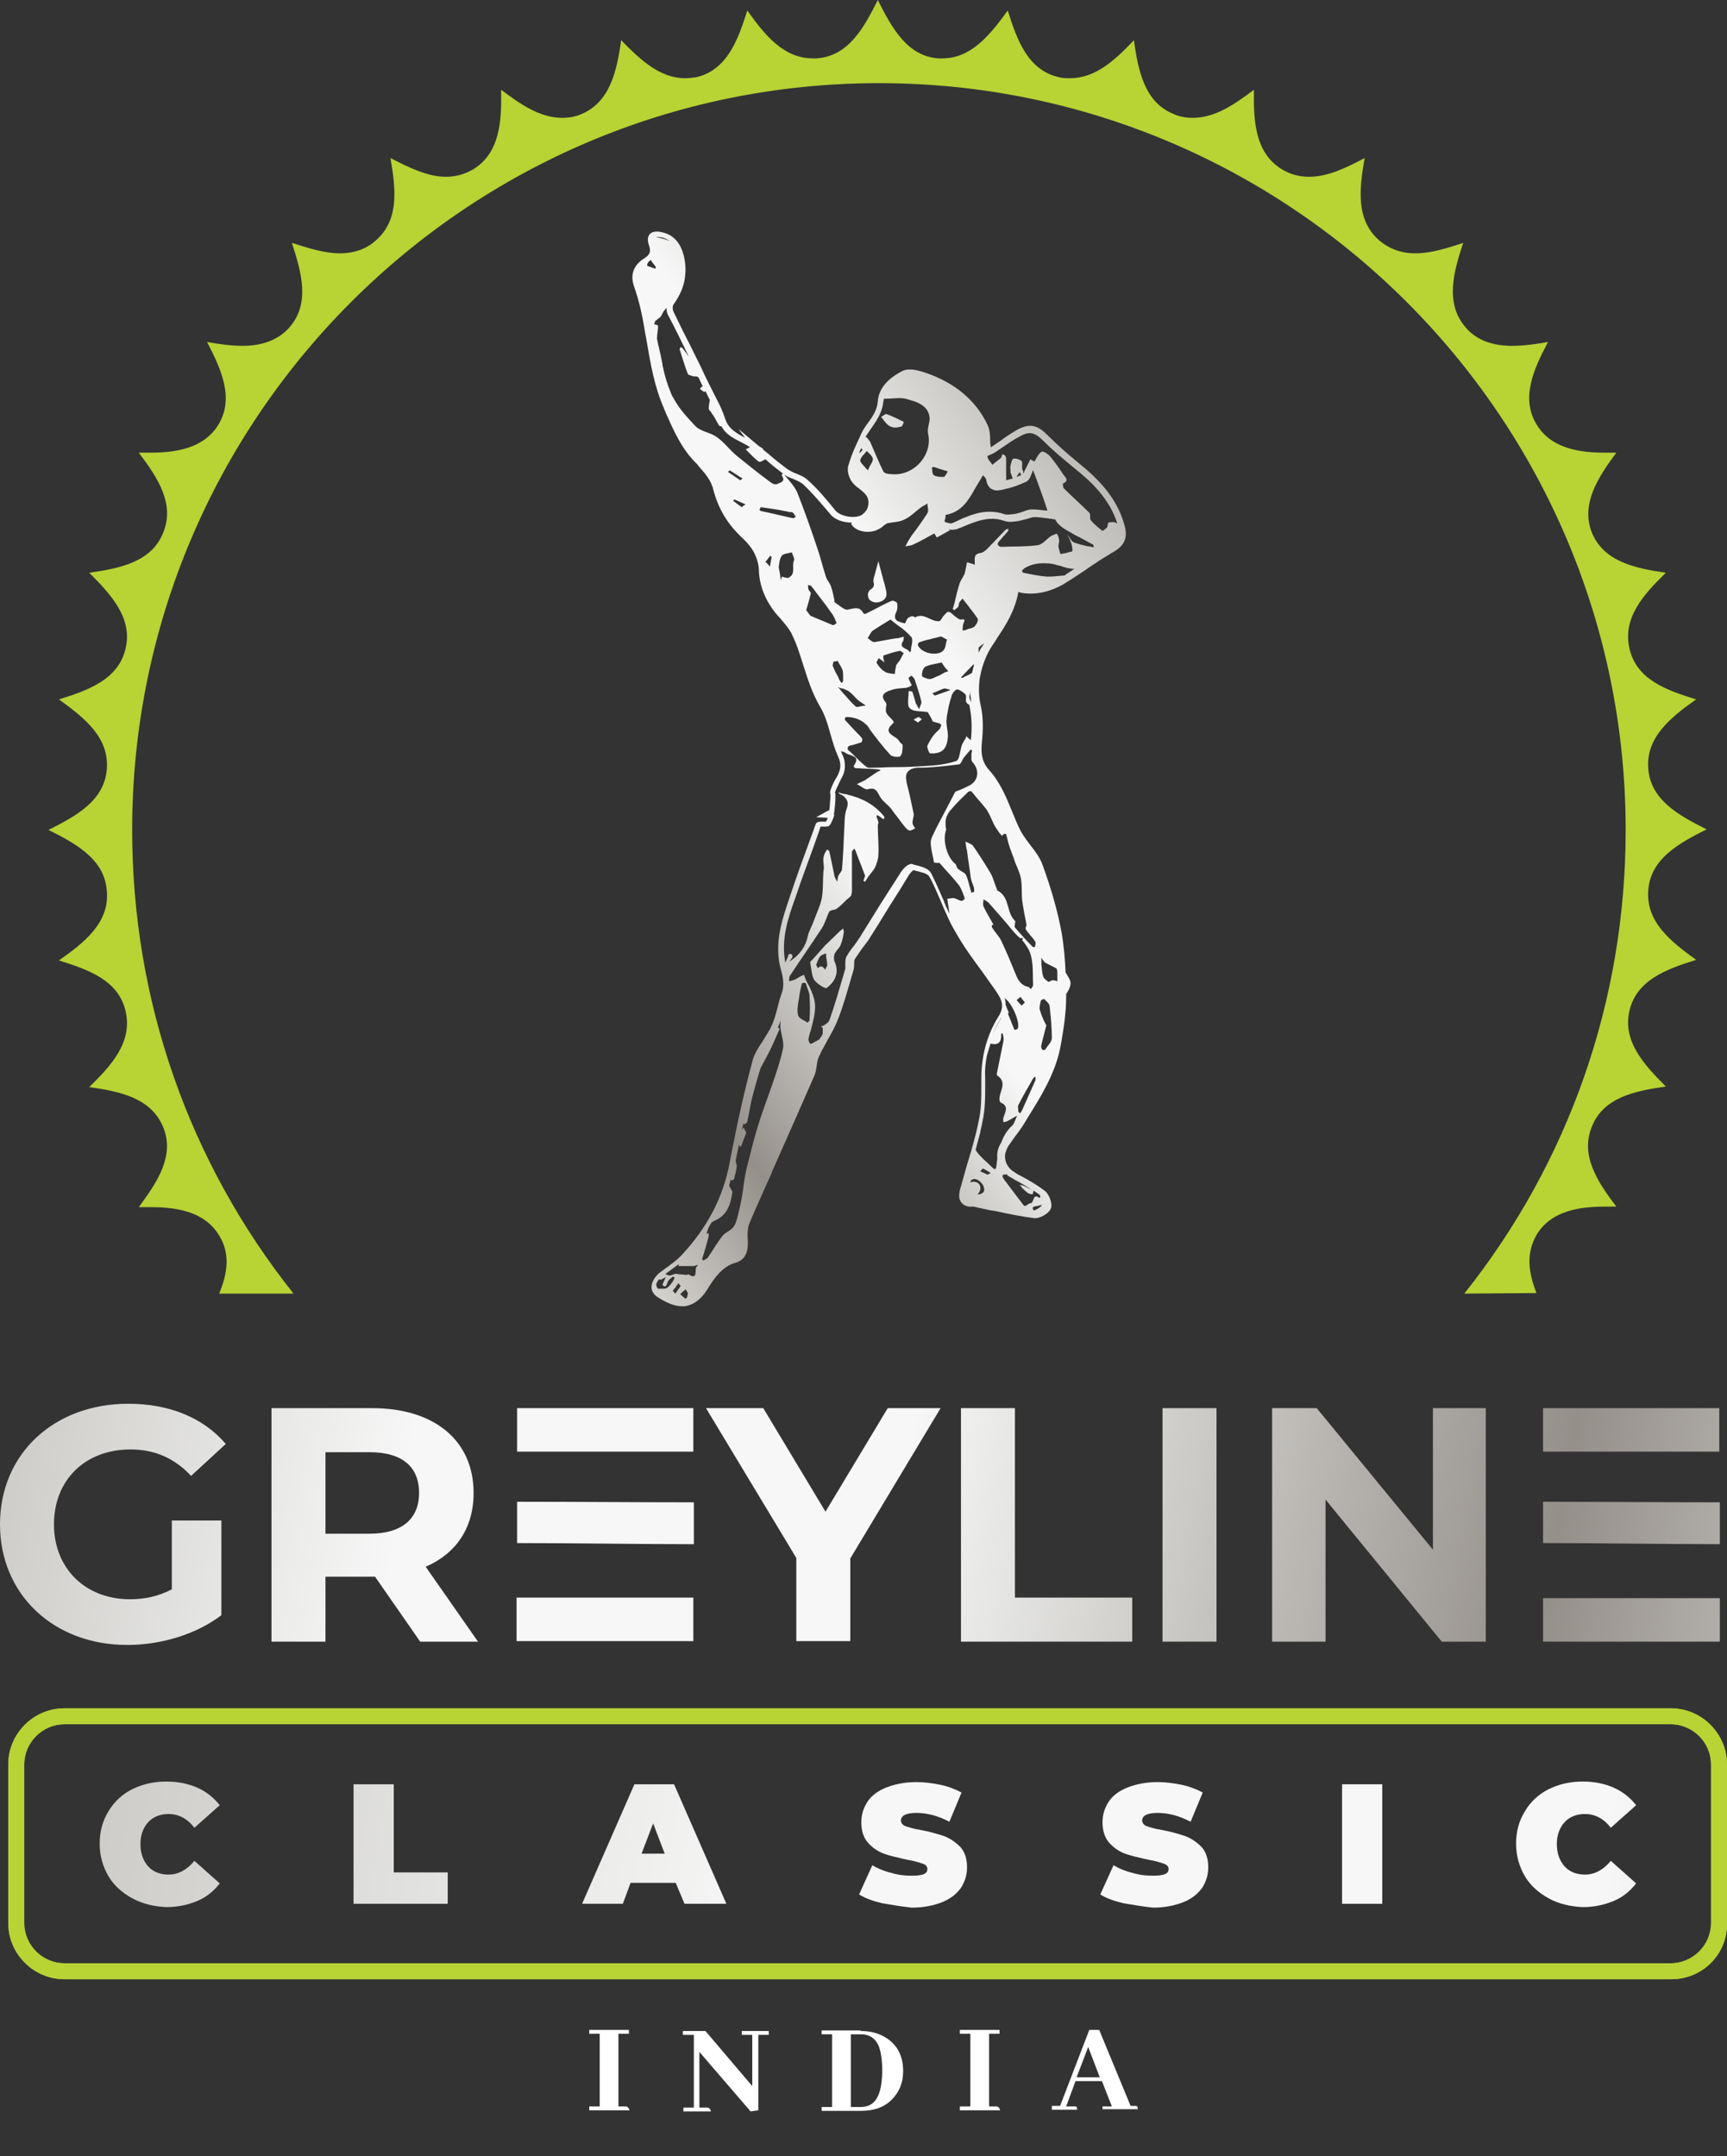
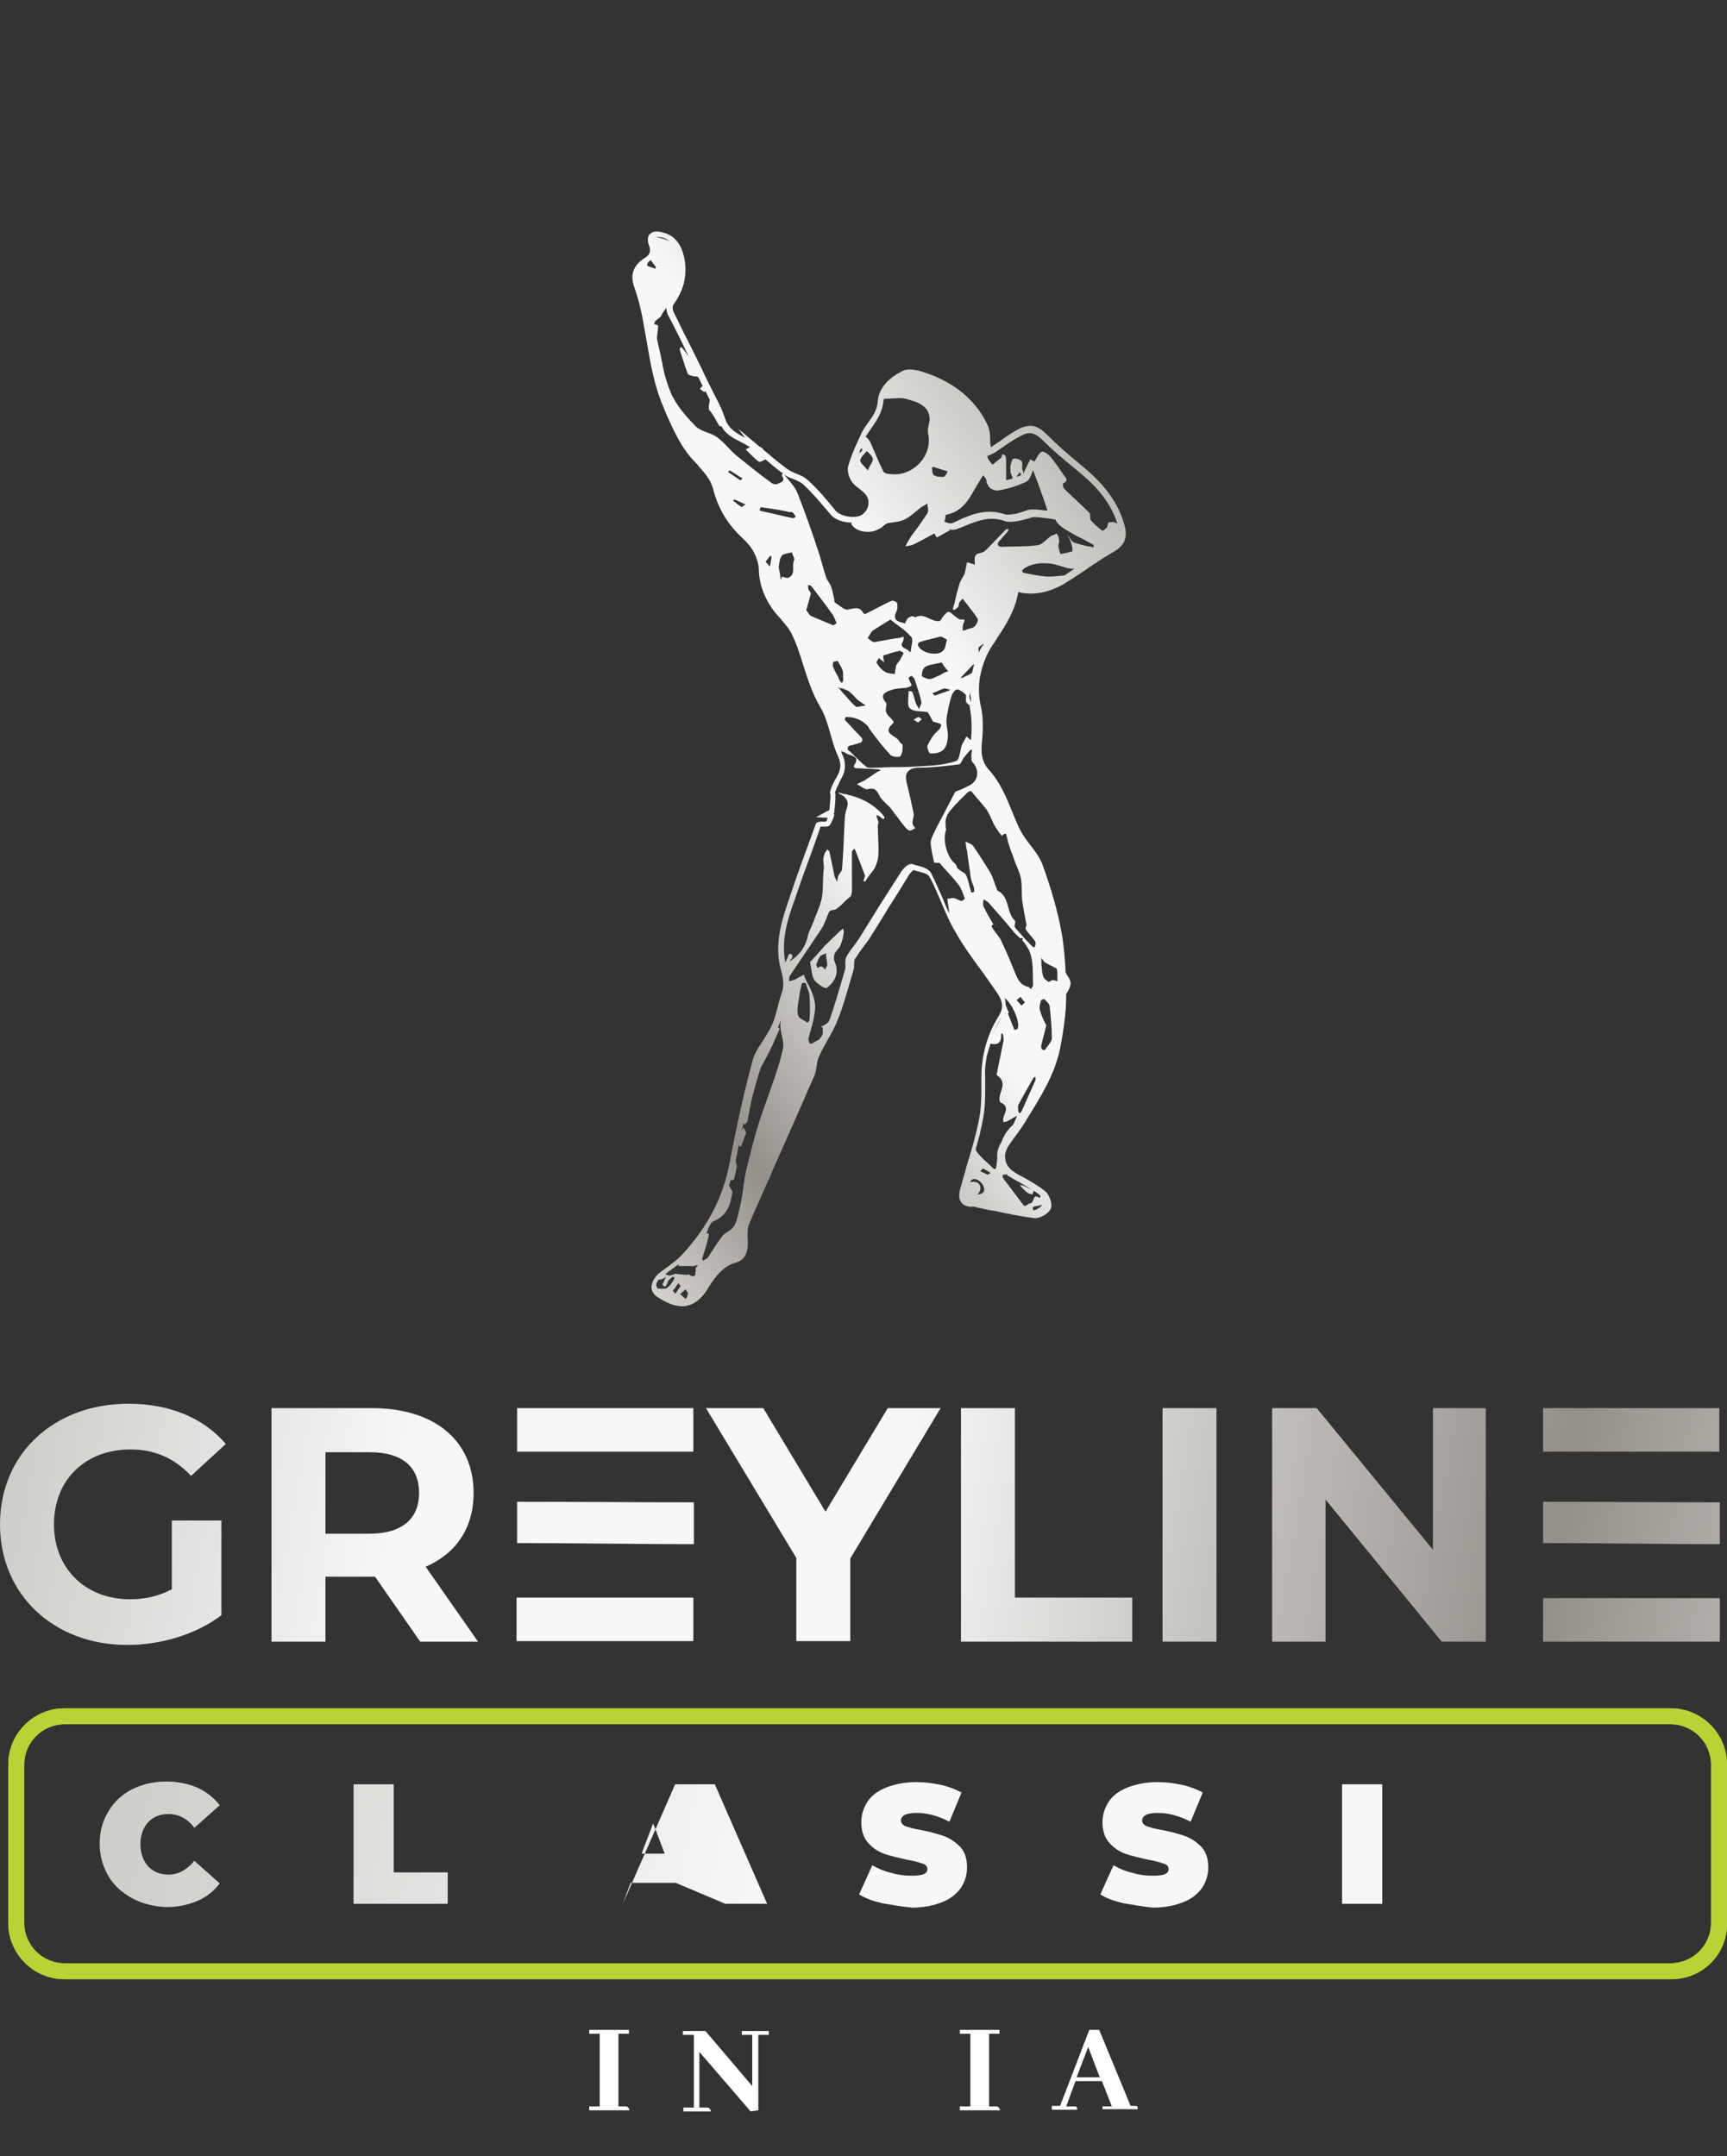
<svg xmlns="http://www.w3.org/2000/svg" version="1.1" id="Layer_1" x="0px" y="0px" viewBox="0 0 313.6 391.5" style="enable-background:new 0 0 313.6 391.5;" xml:space="preserve">
  <rect x="0" y="0" width="313.6" height="391.5" fill="#333333" stroke="none" />
  <style type="text/css">
	.st0{fill-rule:evenodd;clip-rule:evenodd;fill:url(#SVGID_1_);}
	.st1{fill-rule:evenodd;clip-rule:evenodd;fill:url(#SVGID_00000106835598275925453110000001092215064106975111_);}
	.st2{fill-rule:evenodd;clip-rule:evenodd;fill:url(#SVGID_00000155136711743883765640000016022434486449521054_);}
	.st3{fill-rule:evenodd;clip-rule:evenodd;fill:url(#SVGID_00000027578499137208844960000013930564441610324118_);}
	.st4{fill-rule:evenodd;clip-rule:evenodd;fill:url(#SVGID_00000132807824485561143870000003133966580338663100_);}
	.st5{fill-rule:evenodd;clip-rule:evenodd;fill:url(#SVGID_00000000182573977892204250000007354800049109851789_);}
	.st6{fill-rule:evenodd;clip-rule:evenodd;fill:url(#SVGID_00000158749547972123386000000012857634698624163489_);}
	.st7{fill-rule:evenodd;clip-rule:evenodd;fill:url(#SVGID_00000179617443022950246750000008822840724977779358_);}
	.st8{fill-rule:evenodd;clip-rule:evenodd;fill:url(#SVGID_00000054972945027799205430000014896064719686023561_);}
	.st9{fill-rule:evenodd;clip-rule:evenodd;fill:url(#SVGID_00000155145327598220008970000017871584110505259450_);}
	.st10{fill-rule:evenodd;clip-rule:evenodd;fill:url(#SVGID_00000097484143885910881180000009687554086106144180_);}
	.st11{fill-rule:evenodd;clip-rule:evenodd;fill:url(#SVGID_00000130630323848097274230000002226486139510657203_);}
	.st12{fill-rule:evenodd;clip-rule:evenodd;fill:url(#SVGID_00000062873521071132737960000003942992288910779562_);}
	.st13{fill-rule:evenodd;clip-rule:evenodd;fill:url(#SVGID_00000012444129739392378950000009418606724045339581_);}
	.st14{fill-rule:evenodd;clip-rule:evenodd;fill:url(#SVGID_00000121245219780527503640000017018842498000432518_);}
	.st15{fill-rule:evenodd;clip-rule:evenodd;fill:#B7D334;}
	.st16{fill:#B7D334;}
	.st17{enable-background:new    ;}
	.st18{fill:#FFFFFF;}
	.st19{fill:url(#SVGID_00000049936468960736369200000010063158898323495064_);}
	.st20{fill:url(#SVGID_00000055679028713123702040000014947672276966876830_);}
	.st21{fill:url(#SVGID_00000026845903636900147050000012410205043902373039_);}
	.st22{fill:url(#SVGID_00000013178946589669583610000014463907854883503033_);}
	.st23{fill:url(#SVGID_00000065057613771163003920000010840628935680612267_);}
</style>
  <g>
    <linearGradient id="SVGID_1_" gradientUnits="userSpaceOnUse" x1="-306.44" y1="1159.627" x2="423.477" y2="1286.985" gradientTransform="matrix(1 0 0 1 0 -952.6)">
      <stop offset="0" style="stop-color:#FFFFFC" />
      <stop offset="0.12" style="stop-color:#FFFFFC" />
      <stop offset="0.28" style="stop-color:#948F89" />
      <stop offset="0.52" style="stop-color:#F6F7F6" />
      <stop offset="0.57" style="stop-color:#F6F7F6" />
      <stop offset="0.64" style="stop-color:#F6F7F6" />
      <stop offset="0.8" style="stop-color:#948F89" />
      <stop offset="0.96" style="stop-color:#FFFFFC" />
      <stop offset="1" style="stop-color:#FFFFFC" />
    </linearGradient>
    <path class="st0" d="M31.2,288.6c-2.5,1.3-5,1.8-7.6,1.8c-8.1,0-13.8-5.6-13.8-13.6s5.6-13.6,13.9-13.6c4.3,0,7.9,1.5,11,4.8   l6.3-5.8c-4.1-4.8-10.3-7.3-17.7-7.3C9.8,254.9,0,264,0,276.8s9.8,21.9,23.1,21.9c6.1,0,12.5-1.9,17.1-5.4v-17.2h-9V288.6   L31.2,288.6z M86.8,298.1l-9.5-13.6c5.5-2.4,8.7-7,8.7-13.4c0-9.5-7.1-15.4-18.4-15.4H49.3v42.4h9.8v-11.8h8.5h0.5l8.2,11.8H86.8   L86.8,298.1z M76.1,271.1c0,4.6-3,7.4-9,7.4h-8v-14.8h8C73.1,263.7,76.1,266.4,76.1,271.1L76.1,271.1z M170.8,255.7h-9.6   l-11.3,18.8l-11.3-18.8h-10.4l16.4,27.2V298h9.8v-15L170.8,255.7z" />
    <linearGradient id="SVGID_00000165942850642522753570000001691966654959716245_" gradientUnits="userSpaceOnUse" x1="-305.964" y1="1156.897" x2="423.953" y2="1284.256" gradientTransform="matrix(1 0 0 1 0 -952.6)">
      <stop offset="0" style="stop-color:#FFFFFC" />
      <stop offset="0.12" style="stop-color:#FFFFFC" />
      <stop offset="0.28" style="stop-color:#948F89" />
      <stop offset="0.52" style="stop-color:#F6F7F6" />
      <stop offset="0.57" style="stop-color:#F6F7F6" />
      <stop offset="0.64" style="stop-color:#F6F7F6" />
      <stop offset="0.8" style="stop-color:#948F89" />
      <stop offset="0.96" style="stop-color:#FFFFFC" />
      <stop offset="1" style="stop-color:#FFFFFC" />
    </linearGradient>
    <path style="fill-rule:evenodd;clip-rule:evenodd;fill:url(#SVGID_00000165942850642522753570000001691966654959716245_);" d="   M126,280.4v-7.6c-10.8,0-21.4-0.1-32.1-0.1v7.5C104.7,280.2,115.2,280.4,126,280.4L126,280.4z M93.8,290.2v7.8h32.1v-7.9h-9.8l0,0   H93.8V290.2z M103.6,263.6h12.6h9.7v-7.9h-32v7.9H103.6z" />
    <linearGradient id="SVGID_00000067194177779485131830000011159862091240051097_" gradientUnits="userSpaceOnUse" x1="-300.397" y1="1124.995" x2="429.519" y2="1252.353" gradientTransform="matrix(1 0 0 1 0 -952.6)">
      <stop offset="0" style="stop-color:#FFFFFC" />
      <stop offset="0.12" style="stop-color:#FFFFFC" />
      <stop offset="0.28" style="stop-color:#948F89" />
      <stop offset="0.52" style="stop-color:#F6F7F6" />
      <stop offset="0.57" style="stop-color:#F6F7F6" />
      <stop offset="0.64" style="stop-color:#F6F7F6" />
      <stop offset="0.8" style="stop-color:#948F89" />
      <stop offset="0.96" style="stop-color:#FFFFFC" />
      <stop offset="1" style="stop-color:#FFFFFC" />
    </linearGradient>
    <path style="fill-rule:evenodd;clip-rule:evenodd;fill:url(#SVGID_00000067194177779485131830000011159862091240051097_);" d="   M312.3,280.4v-7.6c-10.8,0-21.4-0.1-32.1-0.1v7.5C291.1,280.2,301.6,280.4,312.3,280.4L312.3,280.4z" />
    <linearGradient id="SVGID_00000088115420109341975740000011052415069717519275_" gradientUnits="userSpaceOnUse" x1="-303.917" y1="1145.169" x2="425.999" y2="1272.527" gradientTransform="matrix(1 0 0 1 0 -952.6)">
      <stop offset="0" style="stop-color:#FFFFFC" />
      <stop offset="0.12" style="stop-color:#FFFFFC" />
      <stop offset="0.28" style="stop-color:#948F89" />
      <stop offset="0.52" style="stop-color:#F6F7F6" />
      <stop offset="0.57" style="stop-color:#F6F7F6" />
      <stop offset="0.64" style="stop-color:#F6F7F6" />
      <stop offset="0.8" style="stop-color:#948F89" />
      <stop offset="0.96" style="stop-color:#FFFFFC" />
      <stop offset="1" style="stop-color:#FFFFFC" />
    </linearGradient>
    <polygon style="fill-rule:evenodd;clip-rule:evenodd;fill:url(#SVGID_00000088115420109341975740000011052415069717519275_);" points="   174.5,298.1 205.6,298.1 205.6,290.1 184.3,290.1 184.3,255.7 174.5,255.7  " />
    <linearGradient id="SVGID_00000043438756449785429650000004681072660018336926_" gradientUnits="userSpaceOnUse" x1="-302.836" y1="1138.971" x2="427.08" y2="1266.33" gradientTransform="matrix(1 0 0 1 0 -952.6)">
      <stop offset="0" style="stop-color:#FFFFFC" />
      <stop offset="0.12" style="stop-color:#FFFFFC" />
      <stop offset="0.28" style="stop-color:#948F89" />
      <stop offset="0.52" style="stop-color:#F6F7F6" />
      <stop offset="0.57" style="stop-color:#F6F7F6" />
      <stop offset="0.64" style="stop-color:#F6F7F6" />
      <stop offset="0.8" style="stop-color:#948F89" />
      <stop offset="0.96" style="stop-color:#FFFFFC" />
      <stop offset="1" style="stop-color:#FFFFFC" />
    </linearGradient>
    <polygon style="fill-rule:evenodd;clip-rule:evenodd;fill:url(#SVGID_00000043438756449785429650000004681072660018336926_);" points="   211.1,298.1 220.9,298.1 220.9,255.7 211.1,255.7  " />
    <linearGradient id="SVGID_00000070803051714239020860000007677353082983011242_" gradientUnits="userSpaceOnUse" x1="-301.819" y1="1133.146" x2="428.097" y2="1260.505" gradientTransform="matrix(1 0 0 1 0 -952.6)">
      <stop offset="0" style="stop-color:#FFFFFC" />
      <stop offset="0.12" style="stop-color:#FFFFFC" />
      <stop offset="0.28" style="stop-color:#948F89" />
      <stop offset="0.52" style="stop-color:#F6F7F6" />
      <stop offset="0.57" style="stop-color:#F6F7F6" />
      <stop offset="0.64" style="stop-color:#F6F7F6" />
      <stop offset="0.8" style="stop-color:#948F89" />
      <stop offset="0.96" style="stop-color:#FFFFFC" />
      <stop offset="1" style="stop-color:#FFFFFC" />
    </linearGradient>
    <polygon style="fill-rule:evenodd;clip-rule:evenodd;fill:url(#SVGID_00000070803051714239020860000007677353082983011242_);" points="   260.2,255.7 260.2,281.4 239.1,255.7 231,255.7 231,298.1 240.7,298.1 240.7,272.3 261.8,298.1 269.8,298.1 269.8,255.7  " />
    <linearGradient id="SVGID_00000146470361759159643270000003062231280207845276_" gradientUnits="userSpaceOnUse" x1="-303.386" y1="1142.123" x2="426.531" y2="1269.482" gradientTransform="matrix(1 0 0 1 0 -952.6)">
      <stop offset="0" style="stop-color:#FFFFFC" />
      <stop offset="0.12" style="stop-color:#FFFFFC" />
      <stop offset="0.28" style="stop-color:#948F89" />
      <stop offset="0.52" style="stop-color:#F6F7F6" />
      <stop offset="0.57" style="stop-color:#F6F7F6" />
      <stop offset="0.64" style="stop-color:#F6F7F6" />
      <stop offset="0.8" style="stop-color:#948F89" />
      <stop offset="0.96" style="stop-color:#FFFFFC" />
      <stop offset="1" style="stop-color:#FFFFFC" />
    </linearGradient>
    <polygon style="fill-rule:evenodd;clip-rule:evenodd;fill:url(#SVGID_00000146470361759159643270000003062231280207845276_);" points="   280.2,290.2 280.2,298.1 312.3,298.1 312.3,290.2 302.5,290.2 302.5,290.2  " />
    <linearGradient id="SVGID_00000102513436135596168620000001314854323476447117_" gradientUnits="userSpaceOnUse" x1="-297.545" y1="1108.651" x2="432.371" y2="1236.009" gradientTransform="matrix(1 0 0 1 0 -952.6)">
      <stop offset="0" style="stop-color:#FFFFFC" />
      <stop offset="0.12" style="stop-color:#FFFFFC" />
      <stop offset="0.28" style="stop-color:#948F89" />
      <stop offset="0.52" style="stop-color:#F6F7F6" />
      <stop offset="0.57" style="stop-color:#F6F7F6" />
      <stop offset="0.64" style="stop-color:#F6F7F6" />
      <stop offset="0.8" style="stop-color:#948F89" />
      <stop offset="0.96" style="stop-color:#FFFFFC" />
      <stop offset="1" style="stop-color:#FFFFFC" />
    </linearGradient>
    <polygon style="fill-rule:evenodd;clip-rule:evenodd;fill:url(#SVGID_00000102513436135596168620000001314854323476447117_);" points="   289.9,263.6 302.5,263.6 312.2,263.6 312.2,255.7 280.2,255.7 280.2,263.6  " />
  </g>
  <g>
    <g>
      <linearGradient id="SVGID_00000072970336066454207730000013460540983371232696_" gradientUnits="userSpaceOnUse" x1="-498.366" y1="1195.229" x2="722.869" y2="1408.315" gradientTransform="matrix(1 0 0 1 0 -952.6)">
        <stop offset="0" style="stop-color:#FFFFFC" />
        <stop offset="0.12" style="stop-color:#FFFFFC" />
        <stop offset="0.28" style="stop-color:#948F89" />
        <stop offset="0.52" style="stop-color:#F6F7F6" />
        <stop offset="0.57" style="stop-color:#F6F7F6" />
        <stop offset="0.64" style="stop-color:#F6F7F6" />
        <stop offset="0.8" style="stop-color:#948F89" />
        <stop offset="0.96" style="stop-color:#FFFFFC" />
        <stop offset="1" style="stop-color:#FFFFFC" />
      </linearGradient>
      <path style="fill-rule:evenodd;clip-rule:evenodd;fill:url(#SVGID_00000072970336066454207730000013460540983371232696_);" d="    M24,344.7c-1.8-1-3.3-2.3-4.3-4s-1.6-3.7-1.6-5.9c0-2.2,0.5-4.1,1.6-5.9c1-1.7,2.5-3.1,4.3-4s3.9-1.4,6.2-1.4c2.1,0,4,0.4,5.6,1.1    s3,1.8,4.1,3.2l-4.6,4.1c-1.3-1.7-2.9-2.5-4.7-2.5c-1.5,0-2.8,0.5-3.7,1.5s-1.4,2.3-1.4,4c0,1.6,0.5,3,1.4,4s2.2,1.5,3.7,1.5    c1.8,0,3.4-0.9,4.7-2.5l4.6,4.1c-1.1,1.4-2.4,2.5-4.1,3.2c-1.7,0.7-3.5,1.1-5.6,1.1C27.9,346.2,25.9,345.7,24,344.7z" />
      <linearGradient id="SVGID_00000018223156986340445350000015025069530890763183_" gradientUnits="userSpaceOnUse" x1="-497.253" y1="1188.848" x2="723.982" y2="1401.935" gradientTransform="matrix(1 0 0 1 0 -952.6)">
        <stop offset="0" style="stop-color:#FFFFFC" />
        <stop offset="0.12" style="stop-color:#FFFFFC" />
        <stop offset="0.28" style="stop-color:#948F89" />
        <stop offset="0.52" style="stop-color:#F6F7F6" />
        <stop offset="0.57" style="stop-color:#F6F7F6" />
        <stop offset="0.64" style="stop-color:#F6F7F6" />
        <stop offset="0.8" style="stop-color:#948F89" />
        <stop offset="0.96" style="stop-color:#FFFFFC" />
        <stop offset="1" style="stop-color:#FFFFFC" />
      </linearGradient>
      <path style="fill-rule:evenodd;clip-rule:evenodd;fill:url(#SVGID_00000018223156986340445350000015025069530890763183_);" d="    M64.2,324h7.3v16h9.8v5.7H64.2V324z" />
      <linearGradient id="SVGID_00000039096605992939457600000010666751853378725311_" gradientUnits="userSpaceOnUse" x1="-495.888" y1="1181.025" x2="725.347" y2="1394.111" gradientTransform="matrix(1 0 0 1 0 -952.6)">
        <stop offset="0" style="stop-color:#FFFFFC" />
        <stop offset="0.12" style="stop-color:#FFFFFC" />
        <stop offset="0.28" style="stop-color:#948F89" />
        <stop offset="0.52" style="stop-color:#F6F7F6" />
        <stop offset="0.57" style="stop-color:#F6F7F6" />
        <stop offset="0.64" style="stop-color:#F6F7F6" />
        <stop offset="0.8" style="stop-color:#948F89" />
        <stop offset="0.96" style="stop-color:#FFFFFC" />
        <stop offset="1" style="stop-color:#FFFFFC" />
      </linearGradient>
-       <path style="fill-rule:evenodd;clip-rule:evenodd;fill:url(#SVGID_00000039096605992939457600000010666751853378725311_);" d="    M122.7,341.9h-8.2l-1.4,3.8h-7.4l9.5-21.7h7.2l9.5,21.7h-7.6L122.7,341.9z M120.7,336.6l-2.1-5.5l-2.1,5.5H120.7z" />
+       <path style="fill-rule:evenodd;clip-rule:evenodd;fill:url(#SVGID_00000039096605992939457600000010666751853378725311_);" d="    M122.7,341.9h-8.2l-1.4,3.8l9.5-21.7h7.2l9.5,21.7h-7.6L122.7,341.9z M120.7,336.6l-2.1-5.5l-2.1,5.5H120.7z" />
      <linearGradient id="SVGID_00000078754089789581226210000007332382358102112939_" gradientUnits="userSpaceOnUse" x1="-494.367" y1="1172.308" x2="726.869" y2="1385.394" gradientTransform="matrix(1 0 0 1 0 -952.6)">
        <stop offset="0" style="stop-color:#FFFFFC" />
        <stop offset="0.12" style="stop-color:#FFFFFC" />
        <stop offset="0.28" style="stop-color:#948F89" />
        <stop offset="0.52" style="stop-color:#F6F7F6" />
        <stop offset="0.57" style="stop-color:#F6F7F6" />
        <stop offset="0.64" style="stop-color:#F6F7F6" />
        <stop offset="0.8" style="stop-color:#948F89" />
        <stop offset="0.96" style="stop-color:#FFFFFC" />
        <stop offset="1" style="stop-color:#FFFFFC" />
      </linearGradient>
      <path style="fill-rule:evenodd;clip-rule:evenodd;fill:url(#SVGID_00000078754089789581226210000007332382358102112939_);" d="    M160.2,345.6c-1.7-0.4-3.1-0.9-4.2-1.6l2.4-5.3c1,0.6,2.2,1.1,3.5,1.4c1.3,0.4,2.5,0.5,3.7,0.5c1,0,1.7-0.1,2.2-0.3    c0.4-0.2,0.6-0.5,0.6-0.9c0-0.5-0.3-0.8-0.9-1s-1.5-0.5-2.8-0.7c-1.7-0.4-3.1-0.7-4.2-1.1c-1.1-0.4-2.1-1.1-2.9-2    s-1.2-2.2-1.2-3.7c0-1.4,0.4-2.6,1.1-3.7s1.9-2,3.4-2.6s3.4-1,5.5-1c1.5,0,2.9,0.2,4.4,0.5c1.4,0.3,2.7,0.8,3.8,1.4l-2.2,5.3    c-2.1-1.1-4.1-1.6-6-1.6s-2.8,0.5-2.8,1.4c0,0.4,0.3,0.8,0.8,1c0.6,0.2,1.5,0.5,2.8,0.7c1.6,0.3,3,0.7,4.2,1.1    c1.1,0.4,2.1,1.1,3,2c0.8,0.9,1.2,2.1,1.2,3.7c0,1.4-0.4,2.6-1.1,3.7c-0.8,1.1-1.9,2-3.4,2.6s-3.4,1-5.5,1    C163.7,346.2,161.9,345.9,160.2,345.6z" />
      <linearGradient id="SVGID_00000061438619239695309840000006892217408921909151_" gradientUnits="userSpaceOnUse" x1="-493.073" y1="1164.891" x2="728.163" y2="1377.977" gradientTransform="matrix(1 0 0 1 0 -952.6)">
        <stop offset="0" style="stop-color:#FFFFFC" />
        <stop offset="0.12" style="stop-color:#FFFFFC" />
        <stop offset="0.28" style="stop-color:#948F89" />
        <stop offset="0.52" style="stop-color:#F6F7F6" />
        <stop offset="0.57" style="stop-color:#F6F7F6" />
        <stop offset="0.64" style="stop-color:#F6F7F6" />
        <stop offset="0.8" style="stop-color:#948F89" />
        <stop offset="0.96" style="stop-color:#FFFFFC" />
        <stop offset="1" style="stop-color:#FFFFFC" />
      </linearGradient>
      <path style="fill-rule:evenodd;clip-rule:evenodd;fill:url(#SVGID_00000061438619239695309840000006892217408921909151_);" d="    M204,345.6c-1.7-0.4-3.1-0.9-4.2-1.6l2.4-5.3c1,0.6,2.2,1.1,3.5,1.4c1.3,0.4,2.5,0.5,3.7,0.5c1,0,1.7-0.1,2.2-0.3    c0.4-0.2,0.6-0.5,0.6-0.9c0-0.5-0.3-0.8-0.9-1s-1.5-0.5-2.8-0.7c-1.7-0.4-3.1-0.7-4.2-1.1s-2.1-1.1-2.9-2s-1.2-2.2-1.2-3.7    c0-1.4,0.4-2.6,1.1-3.7s1.9-2,3.4-2.6s3.4-1,5.5-1c1.5,0,2.9,0.2,4.4,0.5c1.4,0.3,2.7,0.8,3.8,1.4l-2.2,5.3    c-2.1-1.1-4.1-1.6-6-1.6s-2.8,0.5-2.8,1.4c0,0.4,0.3,0.8,0.8,1c0.6,0.2,1.5,0.5,2.8,0.7c1.6,0.3,3,0.7,4.2,1.1    c1.1,0.4,2.1,1.1,3,2c0.8,0.9,1.2,2.1,1.2,3.7c0,1.4-0.4,2.6-1.1,3.7c-0.8,1.1-1.9,2-3.4,2.6s-3.4,1-5.5,1    C207.5,346.2,205.8,345.9,204,345.6z" />
      <linearGradient id="SVGID_00000149340968949439964290000013416936897007420811_" gradientUnits="userSpaceOnUse" x1="-491.949" y1="1158.454" x2="729.286" y2="1371.54" gradientTransform="matrix(1 0 0 1 0 -952.6)">
        <stop offset="0" style="stop-color:#FFFFFC" />
        <stop offset="0.12" style="stop-color:#FFFFFC" />
        <stop offset="0.28" style="stop-color:#948F89" />
        <stop offset="0.52" style="stop-color:#F6F7F6" />
        <stop offset="0.57" style="stop-color:#F6F7F6" />
        <stop offset="0.64" style="stop-color:#F6F7F6" />
        <stop offset="0.8" style="stop-color:#948F89" />
        <stop offset="0.96" style="stop-color:#FFFFFC" />
        <stop offset="1" style="stop-color:#FFFFFC" />
      </linearGradient>
      <path style="fill-rule:evenodd;clip-rule:evenodd;fill:url(#SVGID_00000149340968949439964290000013416936897007420811_);" d="    M243.7,324h7.3v21.7h-7.3V324z" />
      <linearGradient id="SVGID_00000137838136588653063850000013638534259015183774_" gradientUnits="userSpaceOnUse" x1="-490.767" y1="1151.679" x2="730.468" y2="1364.765" gradientTransform="matrix(1 0 0 1 0 -952.6)">
        <stop offset="0" style="stop-color:#FFFFFC" />
        <stop offset="0.12" style="stop-color:#FFFFFC" />
        <stop offset="0.28" style="stop-color:#948F89" />
        <stop offset="0.52" style="stop-color:#F6F7F6" />
        <stop offset="0.57" style="stop-color:#F6F7F6" />
        <stop offset="0.64" style="stop-color:#F6F7F6" />
        <stop offset="0.8" style="stop-color:#948F89" />
        <stop offset="0.96" style="stop-color:#FFFFFC" />
        <stop offset="1" style="stop-color:#FFFFFC" />
      </linearGradient>
-       <path style="fill-rule:evenodd;clip-rule:evenodd;fill:url(#SVGID_00000137838136588653063850000013638534259015183774_);" d="    M281.2,344.7c-1.8-1-3.3-2.3-4.3-4s-1.6-3.7-1.6-5.9c0-2.2,0.5-4.1,1.6-5.9c1-1.7,2.5-3.1,4.3-4s3.9-1.4,6.2-1.4    c2.1,0,4,0.4,5.6,1.1s3,1.8,4.1,3.2l-4.6,4.1c-1.3-1.7-2.9-2.5-4.7-2.5c-1.5,0-2.8,0.5-3.7,1.5s-1.4,2.3-1.4,4c0,1.6,0.5,3,1.4,4    s2.2,1.5,3.7,1.5c1.8,0,3.4-0.9,4.7-2.5l4.6,4.1c-1.1,1.4-2.4,2.5-4.1,3.2s-3.5,1.1-5.6,1.1C285.1,346.2,283,345.7,281.2,344.7z" />
    </g>
  </g>
  <g>
    <g>
      <path class="st15" d="M303.5,359.4H11.7c-5.6,0-10.2-4.6-10.2-10.2v-28.8c0-5.6,4.6-10.2,10.2-10.2h291.7    c5.6,0,10.2,4.6,10.2,10.2v28.8C313.7,354.9,309.1,359.4,303.5,359.4z M11.7,313.1c-4,0-7.3,3.3-7.3,7.3v28.8c0,4,3.3,7.3,7.3,7.3    h291.7c4,0,7.3-3.3,7.3-7.3v-28.8c0-4-3.3-7.3-7.3-7.3H11.7z" />
    </g>
    <g>
      <path class="st16" d="M303.5,359.4H11.7c-5.6,0-10.2-4.6-10.2-10.2v-28.8c0-5.6,4.6-10.2,10.2-10.2h291.7    c5.6,0,10.2,4.6,10.2,10.2v28.8C313.7,354.9,309.1,359.4,303.5,359.4z M11.7,313.1c-4,0-7.3,3.3-7.3,7.3v28.8c0,4,3.3,7.3,7.3,7.3    h291.7c4,0,7.3-3.3,7.3-7.3v-28.8c0-4-3.3-7.3-7.3-7.3H11.7z" />
    </g>
  </g>
-   <path class="st15" d="M265.9,234.9c19-23.9,29.3-53.2,29.3-84.2c0-74.8-60.8-135.6-135.6-135.6S24,75.9,24,150.7  c0,31,10.3,60.3,29.3,84.2H39.8c1.5-3.6,2.1-7.3-0.1-10.7c-3.1-5-9.6-5-13.1-5c-0.4,0-0.9,0-1.4,0c3.4-4.6,6.6-9.4,4.4-14.6  s-7.7-6.4-13.4-7.2c4.1-4,7.9-8.2,6.6-13.8s-6.7-7.5-12.1-9.2c4.7-3.3,9.2-6.9,8.7-12.6c-0.4-5.7-5.4-8.5-10.6-11.1  c5.2-2.6,10.2-5.4,10.6-11.1c0.4-5.7-4-9.2-8.7-12.6c5.5-1.7,10.8-3.7,12.1-9.2c1.3-5.5-2.5-9.7-6.6-13.8c5.7-0.8,11.3-2,13.4-7.2  c2.2-5.2-0.9-10-4.4-14.6c0.4,0,0.9,0,1.3,0c3.5,0,10,0,13.1-5c3-4.8,0.6-10.1-2-15.1c2.2,0.4,4.4,0.7,6.5,0.7  c3.7,0,6.6-1.2,8.5-3.4c3.7-4.3,2.2-9.8,0.4-15.3c3.1,1,6,1.9,8.7,1.9c3.2,0,5.3-1.2,6.5-2.3c4.3-3.7,3.7-9.3,2.7-15  c3.5,1.8,6.8,3.4,10.1,3.4c1.8,0,3.5-0.5,5-1.4c4.8-3,5.1-8.7,5-14.4c3.6,2.7,7.1,5.1,11.1,5.1c1.2,0,2.4-0.2,3.5-0.7  c5.2-2.2,6.4-7.8,7.2-13.4c3.6,3.7,7.1,6.9,11.6,6.9c0.7,0,1.4-0.1,2.1-0.2c5.5-1.3,7.5-6.7,9.2-12.1c3.2,4.5,6.6,8.7,11.9,8.7h0.3  h0.4c5.7-0.4,8.5-5.4,11.1-10.6c2.6,5.2,5.4,10.2,11,10.6h0.3h0.4c5.3,0,8.7-4.3,11.9-8.7c1.7,5.5,3.7,10.8,9.2,12.1  c0.7,0.2,1.4,0.2,2.1,0.2c4.6,0,8.1-3.2,11.6-6.9c0.8,5.7,2,11.3,7.2,13.4c1.1,0.5,2.3,0.7,3.5,0.7c4,0,7.5-2.4,11.1-5.1  c-0.1,5.7,0.2,11.4,5,14.4c1.5,0.9,3.1,1.4,5,1.4c3.4,0,6.7-1.6,10.1-3.4c-1,5.7-1.6,11.3,2.7,15c1.2,1,3.3,2.3,6.5,2.3  c2.8,0,5.7-0.9,8.7-1.9c-1.8,5.4-3.3,11,0.4,15.3c1.9,2.3,4.8,3.4,8.5,3.4c2,0,4.3-0.3,6.5-0.7c-2.7,5.1-5,10.3-2,15.1  c3.1,5,9.6,5,13,5c0.5,0,0.9,0,1.4,0c-3.4,4.6-6.5,9.4-4.4,14.6c2.2,5.2,7.8,6.4,13.4,7.2c-4.1,4-7.9,8.2-6.6,13.8s6.6,7.5,12.1,9.2  c-4.7,3.3-9.1,6.9-8.7,12.5c0.4,5.7,5.4,8.5,10.6,11.1c-5.2,2.6-10.2,5.4-10.6,11.1c-0.4,5.7,4,9.2,8.7,12.6  c-5.5,1.7-10.8,3.7-12.1,9.2c-1.3,5.5,2.5,9.7,6.6,13.8c-5.7,0.8-11.3,2-13.4,7.2c-2.2,5.2,0.9,10,4.4,14.6c-0.5,0-0.9,0-1.3,0  c-3.5,0-10,0-13.1,5c-2.1,3.5-1.5,7.1-0.1,10.7L265.9,234.9L265.9,234.9z" />
  <g class="st17">
    <path class="st18" d="M107,383.2v-0.7h1.9v-13.2H107v-0.7h7.2v0.7h-1.9v13.2h1.3c0.3,0,0.6,0.2,0.7,0.7H107z" />
    <path class="st18" d="M134.7,368.8h4.9v0.7h-1.9v13.7l-1.4,0.2l-9.3-10.8v10.1h1.4c0.3,0,0.6,0.2,0.7,0.7h-5v-0.7h1.9v-13.2H124   v-0.7h4.1l8.5,10v-9.3h-1.9V368.8z" />
-     <path class="st18" d="M156.3,368.8c1.8,0,3.3,0.4,4.7,1.3c2,1.3,3,3.3,3,6c0,2.1-0.7,3.8-2.1,5.2c-1.4,1.4-3.3,2-5.5,2h-7.2v-0.7   h1.9v-13.2h-1.9v-0.7H156.3z M154.5,369.4v13.2h1.8c0.8,0,1.4-0.2,1.9-0.5c1.3-0.8,2-2.9,2-6.2c0-1.7-0.2-3-0.5-4   c-0.6-1.7-1.7-2.5-3.4-2.5H154.5z" />
    <path class="st18" d="M174.3,383.2v-0.7h1.9v-13.2h-1.9v-0.7h7.2v0.7h-1.9v13.2h1.3c0.3,0,0.6,0.2,0.7,0.7H174.3z" />
    <path class="st18" d="M200.2,383.2v-0.7h1.7l-1.8-4.6h-4.8l-1.7,4.6h1.4c0.1,0,0.2,0,0.3,0c0.2,0,0.3,0.2,0.3,0.6H191v-0.7h1.5   l5.3-13.8h1.8l5.7,13.8h0.7c0.1,0,0.2,0,0.3,0c0.2,0,0.3,0.2,0.3,0.6H200.2z M197.6,371.7l-2.1,5.5h4.2L197.6,371.7z" />
  </g>
  <g>
    <linearGradient id="SVGID_00000104663994790129242410000008545892188749905323_" gradientUnits="userSpaceOnUse" x1="295.952" y1="978.845" x2="56.896" y2="1156.013" gradientTransform="matrix(1 0 0 1 0 -952.6)">
      <stop offset="0" style="stop-color:#FFFFFC" />
      <stop offset="0.12" style="stop-color:#FFFFFC" />
      <stop offset="0.28" style="stop-color:#948F89" />
      <stop offset="0.52" style="stop-color:#F6F7F6" />
      <stop offset="0.57" style="stop-color:#F6F7F6" />
      <stop offset="0.64" style="stop-color:#F6F7F6" />
      <stop offset="0.8" style="stop-color:#948F89" />
      <stop offset="0.96" style="stop-color:#FFFFFC" />
      <stop offset="1" style="stop-color:#FFFFFC" />
    </linearGradient>
    <path style="fill:url(#SVGID_00000104663994790129242410000008545892188749905323_);" d="M204.2,95.4c-1.4-5.2-5-8.6-8.3-11.3   c-2.2-1.8-4-3.4-5.7-5.1s-3.1-2.3-5.6-0.9c-1,0.6-2.1,1.3-3,2c-0.5,0.3-1,0.7-1.5,1c0,0-0.1,0.1-0.2,0.1c0-0.1,0-0.1,0-0.2   c-0.1-0.4-0.1-0.8-0.1-1.2c0-0.9-0.1-1.9-0.5-2.7c-2.1-4.4-5.9-7.6-11.2-9.4c-2-0.7-3.4-0.8-4.3-0.3c-2.7,1.4-4.2,3.2-4.4,5.4   c-0.1,1.6-0.9,2.8-1.8,4c-0.6,0.8-1.1,1.6-1.5,2.6c-0.2,0.4-0.4,0.9-0.6,1.3c-0.6,1.3-1.1,2.6-1.5,4c-0.2,0.9,0.2,2.1,0.7,2.8   c0.4,0.5,0.8,0.9,1.3,1.2l0.1,0.1c0.5,0.4,1,0.8,1.3,1.3s0.4,1.2,0.2,1.9c0,0.1-0.1,0.2-0.1,0.3c-0.2,0.5-0.6,0.9-1,1.2   c-1.4,0.8-4,0.2-4.8-0.8c-1.7-2.1-3.2-3.9-5-5.5c-0.6-0.6-1.4-0.9-2.1-1.2c-0.6-0.2-1.1-0.5-1.6-0.8c-1.2-0.9-2.5-1.9-3.6-2.9   c-0.3-0.2-0.6-0.5-0.9-0.7l0.1-0.1l-0.8-0.5l-3.7-3.1l1.2,1.6l0,0c-1.5-0.8-3-1.6-3.6-3.4c-0.4-1.2-0.9-2.4-1.5-3.5   c-1-2-2-3.9-2.9-5.9c-1.1-2.2-2.1-4.3-3.2-6.4l0,0c-0.6-1.2-1.2-2.5-1.8-3.7c-0.2-0.4-0.2-1.1,0-1.3c1.2-1.7,1.9-3.3,2.1-5.1   c0.1-0.8,0.1-1.7,0-2.5c-0.4-3.1-1.8-5-4.1-5.5c-0.7-0.2-1.7-0.3-2.3,0.3c-0.4,0.4-0.5,1.2-0.1,2.2c0.3,1,0.1,1.6-0.9,2.2   c-1.9,1.2-2.6,2.9-1.9,5l0.3,0.9c0.5,1.5,0.9,3.1,1.2,4.6c0.3,1.4,0.5,2.9,0.8,4.4c0.7,4.1,1.4,8.3,3.1,12.2l0.4,1   c1.4,3.1,2.8,6.4,5.4,9c0.2,0.2,0.4,0.4,0.6,0.7c1,1.1,2,2.3,2.4,3.5c0,0.1,0,0.1,0.1,0.2c0.8,3.4,2.3,6.1,4.5,8.4   c0.2,0.2,0.5,0.5,0.7,0.7c1.2,1.1,2,2.1,2.5,3.2c0.4,0.9,0.7,1.9,0.7,2.9c0.1,2.8,1.2,5.4,3,7.7c0.3,0.3,0.6,0.7,0.9,1   c0.2,0.2,0.3,0.4,0.5,0.6c0.5,0.6,1,1.2,1.4,1.9l0,0c0.1,0.1,0.1,0.2,0.2,0.4c0.9,1.8,1.5,3.8,2.1,5.7c0.8,2.5,1.6,5,3,7.4   c0.9,1.5,1.4,3.2,1.9,5c0.4,1.4,0.8,2.8,1.4,4.1c0.6,1.3,0.5,2.3-0.2,3.6c-0.5,0.8-0.9,1.6-1.2,2.5c-0.1,0.3-0.1,0.5,0,0.8v0.5   c-0.1,0.8-0.1,1.6-0.2,2.3c-0.1,0-0.1,0.1-0.2,0.1c-0.1,0.1-0.3,0.1-0.4,0.2l-1.8,1l2.1,0.1c-0.1,0.3-0.2,0.5-0.3,0.7h-0.2   c-0.2,0-0.3,0-0.5,0h-0.2c-0.4,0-0.9,0.1-1,0.5l-0.5,1.4c-1.4,3.8-2.8,7.6-4.1,11.5l-0.1,0.3c-1.4,4.1-2.8,8.3-1.7,12.8   c0.5,1.8,0.8,3.2,0.2,4.8c-0.3,0.8-0.5,1.6-0.7,2.4c-0.3,1.2-0.6,2.3-1.1,3.4c-0.4,0.9-1,1.7-1.5,2.6c-0.8,1.2-1.7,2.5-2,3.9   c-1.4,5.2-2.7,10.9-4.1,18.3c-1.2,6.4-4.1,11.9-8.9,17c-0.7,0.7-1.5,1.3-2.3,1.9c-0.5,0.3-0.9,0.7-1.4,1c-1,0.8-1.6,1.8-1.6,2.8   c0,0.6,0.4,1.2,0.9,1.6c1.8,1.2,3.3,1.8,4.7,1.8c0.3,0,0.6,0,0.9-0.1c1.2-0.3,2.2-1,3.2-2.3c0.1-0.2,0.3-0.4,0.4-0.6   c1.1-1.8,2.2-3.4,3.9-4.4c0.4-0.2,0.8-0.4,1.3-0.5c0.9-0.3,1.5-0.8,1.8-1.5c0.4-0.8,0.4-1.6,0.4-2.3c-0.1-1.3-0.1-2.5,0.3-3.4   c0.9-2.2,1.9-4.3,2.8-6.4c0.5-1.1,1-2.1,1.4-3.2l1.2-2.7c2.1-4.7,4.2-9.5,6.3-14.3c0.3-0.6,0.4-1.3,0.5-2s0.2-1.3,0.5-1.8   c0.4-1,1-1.9,1.5-2.9c0.7-1.2,1.4-2.5,1.9-3.8c0.9-2.3,1.6-4.8,2.3-7.2l0.5-1.7c0.1-0.4,0.1-0.8,0.1-1.1s0-0.6,0.1-0.8   c0.4-0.6,0.8-1.2,1.3-1.9c0.4-0.5,0.8-1.1,1.2-1.6c1.2-1.9,2.4-3.8,3.6-5.8c1.3-2,2.6-4.1,3.8-6.1c0.3-0.4,0.7-0.8,0.8-0.8l0.3,0.1   c0.8,0.2,2.2,0.5,2.5,1c0.1,0.2,0.2,0.4,0.3,0.5c0.7,1.4,1.3,2.8,1.9,4.2c0.8,1.9,1.6,3.8,2.7,5.6c1.4,2.5,3.1,4.8,4.8,7.1   c0.8,1.1,1.6,2.3,2.4,3.4c1.1,1.6,1.7,2.8,0.5,4.7c-2,3.2-3.1,7-3.1,11.1v1.4c0,2.2,0,4.4-0.5,6.5c-0.5,2.6-1.3,5.3-2.1,7.9   c-0.4,1.5-0.9,3.1-1.3,4.6c-0.2,1-0.2,1.7,0.3,2.3c0.4,0.5,1.1,0.8,2,0.7c0.3,0,0.7,0.1,1,0.2c0.2,0,0.3,0.1,0.5,0.1   c0.9,0.2,1.7,0.4,2.6,0.5c2.3,0.5,4.7,1,7.1,1.3c1,0.1,2.6-0.8,3-1.7s-0.3-2.6-1-3.2c-1.3-1-2.8-1.9-4.3-2.7   c-0.4-0.2-0.8-0.4-1.2-0.7c-0.9-0.5-1.5-1.3-1.7-2.1c0-0.2-0.1-0.5-0.1-0.7c0-0.1,0-0.2,0-0.4c0.1-0.5,0.3-1.1,0.6-1.6   c0.4-0.6,0.8-1.1,1.2-1.7c0.7-0.9,1.4-1.9,2-2.9l0.1-0.2c2.5-4,5.1-8.1,6.1-12.9c0.7-3.7,1.1-6.7,1.1-9.4c0-0.1,0-0.3,0-0.5l0,0   c1.4-2.1,0.7-2.5-0.1-3.9c-0.1-2.2-0.3-4.7-0.7-7.1c-0.7-3.9-1.9-8.1-3.5-12.5c-0.5-1.3-1.3-2.4-2.1-3.4c-0.6-0.8-1.3-1.7-1.8-2.6   c-0.6-1.1-1.1-2.4-1.6-3.6c-1.1-2.7-2.2-5.4-4.3-7.7c-1.2-1.4-1.4-2.9-1.2-4.9s0.3-4.4-0.2-6.6c-0.4-1.7-0.4-3.3-0.2-5   c0.1-0.5,0.2-0.9,0.3-1.4c0.4-1.5,1-3.1,2-4.6c0.3-0.4,0.6-0.9,0.9-1.4c1.5-2.2,3.2-4.9,3.8-8.2c0,0,0,0,0.1-0.1   c0.1,0,0.2,0,0.2,0.1c2.6,0.5,5.2,0,7.9-1.5c0.1-0.1,0.2-0.1,0.3-0.2c1-0.6,1.9-1.2,2.8-1.8c0.6-0.4,1.1-0.7,1.6-1.1   c0.4-0.2,0.7-0.5,1.1-0.7c0.8-0.6,1.7-1.1,2.5-1.6c0.4-0.3,0.9-0.5,1.3-0.8C204.2,98.9,204.8,97.5,204.2,95.4z M180,82.5   c0.2-0.1,0.4-0.2,0.6-0.3c0.5-0.3,1-0.7,1.5-1c1-0.7,2-1.4,3-1.9c1.7-1,2.7-0.9,4.3,0.7c1.7,1.7,3.6,3.3,5.8,5.1   c3,2.4,6.3,5.5,7.7,10c-0.4-0.3-0.9-0.4-1.6-0.2c-0.2,0-0.1,0.6-0.3,0.9c-0.2,0.2-0.7,0.6-0.8,0.6c-0.8-0.6-1.5-1.2-2.1-1.9   c-0.3-0.3,0-1.1-0.3-1.4c-1.5-1.5-3.1-2.9-4.6-4.4c-0.2-0.2-0.2-0.9-0.2-0.9c1.2-0.5,0.5-1.1,0.1-1.6c-0.7-1.1-1.5-2.2-2.3-3.2   c-0.4-0.5-1.3-1.1-1.6-1c-0.6,0.3-0.9,1.1-1.3,1.7c0,0,0,0,0,0.1c0,0,0,0-0.1,0l-0.7-0.4l-0.5,1c-0.1,0.2-0.2,0.4-0.3,0.6   s-0.2,0.4-0.3,0.6c0,0.1-0.1,0.3-0.2,0.4l0,0c0-0.1,0-0.2,0-0.4c-0.1-0.2-0.2-0.4-0.2-0.6c0-0.4,0.1-1.1-0.1-1.3   c-0.4-0.3-1-0.5-1.5-0.4c-0.2,0-0.4,0.8-0.5,1.2c-0.1,0.3,0,0.6,0,1.3c0.1,0.2,0.2,0.6,0.4,1.1l0,0c-0.4,0.1-0.8,0.2-1.2,0.3v-0.1   c0-1.2,0-2.4,0-3.6c0-0.2,0-0.5-0.2-0.8c-0.1-0.1-0.4-0.2-0.5-0.2c-0.1,0.2-0.1,0.6-0.3,0.7c-0.5,0.4-1,0.8-1.5,1.2   c-0.3-0.5-0.8-0.9-0.9-1.5c0-0.1,0-0.1,0-0.1L180,82.5z M169.2,84.9c0.1,0,0.2-0.1,0.3-0.1c0,0,0,0,0.1,0c0.8,0.3,1.6,0.5,2.5,0.8   c-0.3,0.5-0.5,1-0.8,1c-0.5,0-1.2,0-1.7-0.3c-0.2-0.1-0.2-0.3-0.3-0.6C169.3,85.6,169.3,85.2,169.2,84.9   C169.2,85,169.2,84.9,169.2,84.9z M171.7,93.8c0-0.1,0-0.2,0-0.3c2.9-0.5,4.2-2.7,5.3-4.7c0.3-0.5,0.6-1,0.9-1.5   c0.2-0.3,0.4-0.7,0.6-1c0.3,0.3,0.6,0.6,0.6,0.9c0.1,0.7,0.4,1.2,0.8,1.5c0,0,0.1,0.1,0.2,0.1c0.5,0.3,1,0.3,1.5,0.2   c0.2,0,0.4-0.1,0.6-0.1l0,0l0.3-0.1c1.5-0.3,2.7-0.8,3.8-1.3c0.6-0.3,0.8-0.9,1-1.4c0.1-0.2,0.1-0.3,0.2-0.5c0-0.1,0.1-0.2,0.1-0.2   c0.3,0.8,0.6,1.6,0.9,2.4c0.6,1.7,1.2,3.3,1.7,4.9c-0.1,0-0.2,0-0.3,0c0,0,0,0-0.1,0c-0.8-0.1-1.6-0.2-2.4-0.2   c-0.6,0-1.1,0.2-1.6,0.4c-0.3,0.1-0.6,0.2-1,0.3l-0.4,0.1c-0.7,0.1-1.4,0.2-1.9,0.1c-2.6-0.9-5-0.4-7.1,0.5   c-0.6,0.2-1.2,0.5-1.8,0.8l-0.7,0.3c-0.2,0.1-0.9,0-1.4-0.3C171.6,94.3,171.7,94,171.7,93.8z M184.6,86.6c0.1-0.2,0.2-0.4,0.3-0.5   s0.2-0.3,0.3-0.4c0,0.1,0,0.2,0.1,0.2c0,0.1,0.1,0.2,0.1,0.4l0,0C185.1,86.4,184.9,86.5,184.6,86.6z M185.7,86.1L185.7,86.1   L185.7,86.1L185.7,86.1z M158.4,77.5c0.9-1.3,1.8-2.7,2-4.5c0-0.2,0.1-0.4,0.1-0.6c0.1,0,0.3,0,0.4,0c1.3,0,2.7-0.3,3.9,0.1   c0.4,0.1,0.9,0.3,1.3,0.4l0,0c1.3,0.5,2.5,1.2,2.7,2.9c0.1,0.8-0.4,1.8-0.3,2.6c0,0.1,0,0.2,0,0.2c1,3.9-2.5,7.9-6.6,7.5   c-0.5,0-1.3-0.1-1.5-0.5c-0.9-1.8-1.6-3.6-2.4-5.4c-0.2-0.3-0.7-0.9-0.8-0.9c0,0-0.1,0-0.1,0.1C157.5,78.8,158,78.1,158.4,77.5z    M156.4,81.4c0.3,0.2,0.3,0.4-0.4,0.9C156.1,82,156.2,81.7,156.4,81.4z M156.2,83.6c0.1-0.6,0.8-1.2,1.2-1.7c0.4,0.4,1,0.9,1.1,1.4   c0,0.3-0.1,0.6-0.3,0.9s-0.4,0.7-0.6,1.2c-0.1-0.1-0.2-0.2-0.3-0.3C156.8,84.5,156.2,84,156.2,83.6z M144.1,87   c0.7,0.3,1.4,0.6,1.8,1c1.7,1.6,3.2,3.4,4.9,5.4c0.8,1,2.4,1.5,3.9,1.5c-0.1,0.1-0.1,0.2-0.1,0.3c0.8,1.3,2.9,1.7,4.5,1.1   c0.4-0.2,0.9-0.4,1.2-0.7c0.2-0.2,0.6-0.5,0.9-0.6c1-0.2,2.2-0.2,3.1-0.7c1.1-0.5,2-1.5,3-2.2c0.4-0.3,0.8-0.4,1.1-0.7   c0,0.6,0.3,1.3,0,1.8c-0.9,1.4-1.9,2.8-2.9,4.1c-0.1,0.2-0.2,0.3-0.3,0.5c-0.3,0.4-0.5,0.9-0.8,1.4c0.5-0.1,1-0.1,1.4-0.3   c1.3-0.6,2.5-1.3,3.8-2c0,0,0,0,0.1,0c0.1,0.2,0.2,0.4,0.4,0.7c0.8-0.4,1.6-0.9,2.4-1.3c-0.1-0.1-0.1-0.1-0.2-0.2   c0.2,0.1,0.5,0.1,0.7,0.1c0.3,0,0.5-0.1,0.8-0.1l0.1-0.1l0.6-0.2c2.6-1.1,5.1-2.2,7.9-1.2c0.9,0.3,1.8,0.1,2.6,0l0.4-0.1   c0.4-0.1,0.8-0.2,1.2-0.3c0.4-0.1,0.8-0.3,1.2-0.3c0.7,0,1.4,0.1,2.2,0.2c0.3,0,0.5,0.1,0.8,0.1c0.1,0,0.3,0,0.4,0.1h0.4   c0.4,0.9,1.4,1.6,2.3,2.1c0.7,0.4,1.5,0.9,2.2,1.2c0.8,0.4,1.6,0.9,2.4,1.3c0.1,0.1,0.1,0.4,0.1,0.5c-0.4-0.1-0.7-0.2-1.1-0.2   c-0.8-0.2-1.7-0.4-2.5-0.7c-0.5-0.2-0.8-1-1.2-1.5c0.3,0.6,0.6,1.2,0.8,1.9c0.1,0.4,0.2,1.1,0.1,1.2c-0.1,0.1-0.2,0.1-0.4,0.1   c-0.5,0.2-1.1,0.3-1.7,0.4c-0.1,0-0.3-0.9-0.4-1.3c0-0.2,0-0.5,0.1-0.8c0-0.2,0.1-0.3,0-0.5c0-0.4-0.2-0.8-0.4-1.1   c-0.2,0.1-0.3,0.1-0.5,0.2s-0.3,0.1-0.5,0.2c-0.9,0.6-1.6,1.6-2.5,1.7c-2.2,0.3-4.4,0.2-6.6,0.3c-0.2,0-0.6-0.2-0.6-0.4   c-0.1-0.2,0.1-0.5,0.3-0.7c0.5-0.6,1-1.1,1.5-1.7c0.1-0.1,0.1-0.3,0.1-0.5c-0.2,0.1-0.4,0.1-0.5,0.2c-0.9,0.9-1.7,1.8-2.5,2.6   c-0.6,0.6-1.3,1.5-2,1.6c-1.3,0.2-1.1,0.9-1.1,1.7c0,0.2,0,0.3,0,0.5c-0.1-0.1-0.3-0.2-0.4-0.2c-0.3-0.1-0.7-0.2-1-0.3   c-0.1,0.5-0.2,1-0.3,1.5c-0.1,0.3-0.1,0.6-0.3,0.9c-0.2,0.4-0.5,0.8-0.7,1.3c-0.4,1.2-0.7,2.5-1,3.8c-0.1,0.3-0.2,0.7-0.3,1   l0.3,0.2c0.2-0.2,0.5-0.4,0.7-0.6c0.1-0.2,0.1-0.6,0.2-0.8c0.2-0.3,0.4-0.5,0.6-0.7c0.4,0.6,0.9,1.1,1.3,1.7c0.5,0.6,1,1.3,1.4,1.9   c0.2,0.3-0.1,1-0.5,1.4c0,0,0,0.1-0.1,0.1c-0.3,0.3-0.9,0.3-1.3,0.5c-0.2,0.1-0.5,0.2-0.8,0.2c0-0.4,0-0.7,0.1-1.1   c0-0.4,0.8-1.1-0.5-0.9c-0.3,0-0.7-0.4-1-0.6c-0.4-0.3-0.8-0.8-1.2-0.8c-0.3,0-0.7,0.6-1,0.9c-0.2,0.3-0.4,0.8-0.7,0.8   c-1.5,0.1-2.7-1.6-4.3-0.7c-0.1,0-0.3-0.2-0.5-0.2c-0.3,0-0.6,0.2-0.8,0.3c-0.3,0.3-0.5,1-0.6,1c-1-0.3-2.4-0.4-1.5-2.2   c0.2-0.4,0.2-1,0.1-1.5c-0.1-0.2-0.7-0.5-1-0.4c-1.6,0.7-3.1,1.6-4.6,2.3c-0.1,0.1-0.4,0.1-0.5,0c-0.7-1.4-1.7-0.9-2.9-0.7   c-0.6,0.1-1.5-0.8-2.3-1.3c-0.1-0.1-0.1-0.3-0.1-0.5c-0.2-0.8-0.3-1.6-0.6-2.4c-0.2-0.6-0.7-1.1-0.9-1.7c-0.6-1.8-1-3.6-1.6-5.3   c-1.1-3.3-2.3-6.7-3.6-10c-0.5-1.2-1.5-2.2-2.4-3.3C143,86.6,143.6,86.8,144.1,87z M179.2,191.7l0.6-2c0-0.1,0.1-0.2,0.1-0.2   c1.5,0.4,2-0.4,1.9-1.8c0.1,0,0.3,0,0.3,0c0.1,0.5,0.2,1,0.1,1.4c-0.4,2-0.8,3.9-1.2,5.9c0,0.1,0,0.3,0.1,0.3c2,1.4,0.2,3,0.4,4.5   c0,0.1,0.1,0.3,0.2,0.4c1.6,0.7,0.8,1.7,0.5,2.8c-0.1,0.2,0,0.5,0,0.8c0.2-0.1,0.5-0.1,0.7-0.2c0.6-0.3,1.2-0.7,1.8-1   c-0.3,0.6-0.5,1.4-0.9,1.8c-1,0.9-1.6,2-2,3.1c-0.6,0.9-0.8,1.9-0.7,2.9c-0.1,0.5-0.1,1-0.2,1.5c0,0.1-0.1,0.4-0.2,0.4   s-0.3-0.1-0.4-0.2c-1.1-1.1-2.3-2-3.1-3.2l0,0c0-0.1,0-0.1,0-0.2v-0.1c0.3-1,0.5-1.9,0.8-2.9v-0.1c0.1-0.6,0.3-1.2,0.4-1.9   c0.5-2.2,0.5-4.5,0.5-6.7v-1.4C178.8,194.1,179,192.9,179.2,191.7L179.2,191.7z M171.7,149.1c0.1-0.8,0.5-1.6,1.1-2.2   c0.9-1.1,2-2.1,3-3.1c0.1-0.1,0.5-0.2,0.6-0.1c0.3,0.4,0.6,0.7,0.9,1.1c0.7,0.8,1.4,1.6,2,2.4l0,0c0,0,0,0,0,0.1   c0.1,0.1,0.1,0.2,0.2,0.3l0,0c0.5,0.9,0.8,1.9,1.4,2.8c0.3,0.4,0.5,0.8,0.8,1.1c0.1,0.1,0.2,0.2,0.2,0.3c0.1-0.1,0.2-0.2,0.5-0.4   c0,0,0.3,0,0.3,0.1c0.2,0.6,0.3,1.3,0.5,1.9c0.3,1,0.8,2.1,1.1,3.1c0.4,1,0.9,2,1.1,3.1c0.2,1.2,0.1,2.6,0.2,3.8   c0.2,1.5,0.5,3,0.8,4.5c0,0.3-0.3,0.7-0.1,0.9c0.5,0.8,1.2,1.4,1.7,2.2c0.1,0.2,0,0.7-0.1,1c-0.1,0-0.3,0-0.4-0.1   c-1.1-1.1-2.2-2.3-3.2-3.5c-0.2-0.2,0.2-1.1,0-1.2c-1.6-1.5-0.9-4.4-3.2-5.5c-0.1,0,0-0.2-0.1-0.3c-0.4-0.9-0.6-1.9-1.1-2.8   c-1-1.7-2.1-3.4-3.2-5c-0.3-0.4-0.9-0.5-1.4-0.8c0.1,0.4,0.1,0.8,0.2,1.3c0,0.1,0.1,0.2,0.1,0.4c0.2,1.7,0.5,3.4,0.7,5   c0.1,0.5,0.3,1,0.5,1.5c0.1,0.3,0.1,0.6,0.1,0.9c0,0.1-0.3,0.1-0.5,0.2c-0.3-0.9-0.5-1.9-0.8-2.8c-0.1-0.2-0.2-0.5-0.4-0.7   c-0.4-0.3-0.9-0.5-1.3-0.9c-0.2-0.2-0.2-0.7-0.5-0.9c-1.4-1.1-2.3-4.2-1.6-6.1C171.7,150.1,171.7,149.6,171.7,149.1z M192,176.4   c0,0.6,0,1.2,0,1.8c-0.2-0.1-0.5-0.2-0.8-0.2c-0.2-0.1-0.6,0.3-0.8,0.3c-0.4-0.3-0.9-0.6-1-1.1c-0.2-0.6-0.2-1.4-0.3-2.1   c0-0.4,0-0.7,0-1.1c0-0.1,0-0.1,0-0.1c0.2,0.3,0.4,0.7,0.7,0.9c0.7,0.4,1.4,0.7,2.1,1.1C191.9,176.1,192,176.3,192,176.4z    M188.8,183.3c-0.1-0.5,0.1-1.1,0.2-1.6c0-0.1,0.5-0.3,0.6-0.3c0.4,0.4,1,0.9,1,1.3c0.2,1.9,0.4,3.9,0.4,5.8c0,0.7-0.8,1.4-1.2,2.1   c-0.1,0.1-0.5,0.1-0.6-0.1c-0.1-0.1-0.2-0.5-0.1-0.7c0.2-1,0.5-2,0.9-3.6C189.6,185.5,189.1,184.4,188.8,183.3z M182.6,182.4   L182.6,182.4c0-0.4,0-0.8-0.2-1.2l0.1,0.1c1.3,0.9,2.8,4.4,2.3,5.5c-0.1,0.1-0.4,0.2-0.6,0.2c-0.4-1-0.8-2-1.2-3   c0.1,0,0.1,0,0.2-0.1C183,183.5,182.8,183,182.6,182.4z M187,172.9c0.7,1.8,0.5,4,0.6,6c0,0.2-0.3,0.5-0.4,0.7   c-0.2-0.1-0.3-0.4-0.5-0.4c-1.1-0.2-1.7-1-2.1-1.9c-0.9-2.2-1.8-4.4-2.8-6.5c-0.4-0.8-1.1-1.5-1.6-2.3c-0.1-0.1-0.1-0.3-0.1-0.5   c0.1,0,0.2-0.1,0.3-0.1c-0.6-1.1-1.3-2.2-1.8-3.3c-0.2-0.4,0-0.9,0-1.3c0.3,0.2,0.7,0.4,0.9,0.6c1.5,1.7,3,3.4,4.4,5.1   c0.4,0.5,0.9,1,1.4,1.4c0.5-0.2,0.5,0,0.3,0.3C186.1,171.3,186.7,172.1,187,172.9z M186.1,182c0,0.1-0.4,0.4-0.6,0.6   c-0.3-0.3-0.6-0.7-0.9-1c0.1-0.1,0.3-0.2,0.5-0.4c0.1-0.1,0.1-0.1,0.2-0.2C185.6,181.4,185.8,181.7,186.1,182   C186,182,186,182,186.1,182C186,182,186,182,186.1,182z M184.9,200.7c0.8-1.6,1.7-3.1,2.6-4.7c0.1-0.2,0.3-0.4,0.5-0.5   c0,0.2,0.1,0.5,0,0.7c-0.8,1.8-1.6,3.6-2.4,5.4c-0.1,0.2-0.2,0.3-0.4,0.6c-0.1-0.2-0.3-0.3-0.3-0.4   C184.9,201.3,184.8,200.9,184.9,200.7z M178,215.5c-0.1-0.8-1.1-1.1-1.8-0.8c0,0,0-0.5,0.6-0.6s1.7,0.6,1.9,1.7   c0.2,1.1-1.2,1.1-1.2,1.1S178.2,216.2,178,215.5z M178,212.7c0.2-0.2,0.4-0.5,0.5-0.5c0.5,0.2,0.9,0.5,1.4,0.8   c-0.2,0.1-0.3,0.2-0.6,0.3C178.9,213.1,178.5,212.9,178,212.7z M156.4,133.9c-0.5-0.6-1.1-1.1-1.6-1.7c-0.5-0.5-0.9-1-1.4-1.5   c0-0.1,0.1-0.5,0.2-0.5c0.8,0,1.5,0.1,2.2,0.4c0.5,0.2,1,0.5,1.4,0.9c0.3,0.2,0.5,0.5,0.7,0.9c1.2,1.6,2.4,3.2,3.8,4.7   c0.3,0.3,1.1,0.4,1.6,0.3c0.1,0,0.2-0.1,0.2-0.1c0.4-0.5,0.4-1.3,0.4-2c0-0.2-0.5-0.4-0.6-0.7c-0.2-0.4-0.7-0.7-1.2-1   c-0.5-0.4-0.9-0.7-0.7-1.3c0.1-0.3,0.4-0.6,0.9-1.1c0,0-0.1-0.3-0.2-0.4c-0.4-0.5-1-0.9-1.2-1.5c-0.1-0.3,0-0.7,0-1   c0.1-0.3,0.1-0.6-0.1-0.8c-1-1.2-0.2-1.7,0.5-2c0.1-0.1,0.2-0.1,0.3-0.1c0.9-0.4,1.9-0.4,2.9-0.5c0.1,0,0.2,0,0.3-0.1   c0.3,0,0.5-0.2,0.7-0.3c0.1-0.1-0.1-0.4-0.2-0.6c-0.1-0.3-0.3-0.5-0.3-0.8c0-0.1,0.5-0.4,0.5-0.4c0.1,0.1,0.2,0.1,0.2,0.2   c0.2,0.1,0.3,0.3,0.4,0.5c0.4,1.3,0.9,2.6,1.2,4c0.1,0.4-0.3,0.9-0.4,1.4c-0.2-0.4-0.4-0.7-0.6-1.1c-0.2-0.7-0.4-1.4-0.6-2   c0,0,0-0.1-0.1-0.1c-0.1-0.1-0.4-0.1-0.6-0.1c0,0.6-0.1,1.3-0.1,1.9c0,0.5,0,0.9,0.3,1.2c0.7,0.7,2.1,0.5,3.2,0.7   c0,0,0.1,0,0.1,0.1c0.1,0.1,0.1,0.2,0.2,0.3c0.2,0.4,0.4,0.7,0.6,1.1c0,0,0,0,0,0.1c0.2,0.3,1.2,0.3,1.5,0.6l0.1,0.1l0,0   c0,0.1,0,0.3-0.2,0.6c0,0,0,0,0,0.1c-0.1,0.1-0.3,0.3-0.5,0.5c-0.8,0.7-1.3,1.6-1.8,2.6c-0.1,0.3,0.3,1.4,0.5,1.4   c2.1,0.1,3-0.7,3.2-2.8c0.1-0.8-0.1-1.5-0.2-2.3c0-0.4-0.1-0.8,0-1.1c0-0.5,0.1-0.9,0.2-1.4c0.1-0.7,0.3-1.5,0.5-2.2   c0.1-0.2,0.1-0.4,0.2-0.6c0,0,0,0,0-0.1c0.1-0.3,0.4-0.7,0.6-0.9c0.1-0.1,0.3-0.2,0.4-0.2c0.3,0,0.6,0.2,0.9,0.4   c0.2,0.1,0.4,0.3,0.5,0.4l0.1,0.1c0.2,0.2,0.1,0.5,0.1,0.9c0,0.1,0,0.3,0,0.4c0.1,0.2,0.3,0.4,0.5,0.6c0-0.1,0.1-0.1,0.1-0.2   c0,0.2,0.1,0.5,0.1,0.7c0.4,1.9,0.4,4.1,0.2,5.9c-0.3-0.2-0.6-0.5-0.8-0.7c-0.2,0.5-0.5,0.9-0.8,1.5c-0.4,1-0.4,2.8-1.1,3   c-1.8,0.6-3.7,0.8-5.6,0.9c-1.7,0.1-3.4,0.2-5.1,0.2c-0.2,0-0.4,0-0.6,0l0,0c-1.2,0-2.4,0.1-3.5,0.1c-0.5,0-1.1,0.1-1.4-0.1   c-0.8-0.6-1.6-1.4-2.3-2.1c-0.4-0.4-0.7-0.7-1.1-1c-0.1-0.1-0.1-0.6,0.1-0.7c0.2-0.1,0.5-0.2,0.7-0.2c0.3-0.1,0.7-0.2,1-0.3   c0.2-0.1,0.4-0.1,0.6-0.2C156.7,134.4,156.6,134.1,156.4,133.9z M119.1,48.5c0,0.1-0.1,0.2-0.1,0.3c-0.5-0.2-0.9-0.3-1.4-0.5   c-0.1,0-0.1-0.3,0-0.5c0.1-0.1,0.1-0.2,0.2-0.3s0.3-0.2,0.4-0.3C118.4,47.7,118.8,48,119.1,48.5z M134.7,92.1   c-0.6-0.4-1.1-0.8-1.6-1.2c0.1-0.1,0.3-0.2,0.3-0.2c0.7,0.3,1.3,0.6,2,0.9C135.2,91.7,135,91.8,134.7,92.1z M134.8,86.9   c-0.2,0.2-0.3,0.3-0.4,0.3c-0.7-0.5-1.5-1-2.2-1.5c0.1-0.1,0.3-0.3,0.3-0.3c0.6,0.4,1.3,0.8,2,1.3   C134.7,86.7,134.8,86.8,134.8,86.9C134.9,86.9,134.8,86.9,134.8,86.9z M143.2,104.9c-0.2,0.1-0.6,0-0.9-0.1c-0.1,0-0.2-0.1-0.3-0.1   c-0.1,0.2-0.2,0.5-0.2,0.7c-0.1-0.4-0.1-0.9-0.2-1.3c0-0.2-0.1-0.4-0.2-1.2c0.1-0.3,0.1-1.3,0.5-1.9c0.3-0.5,1.2-0.5,1.9-0.7   c0.1,0.5,0.5,1,0.4,1.4C143.7,102.8,144.6,104.2,143.2,104.9z M144,94.1c-1.9-0.4-3.8-0.9-5.8-1.3c-0.1,0-0.3-0.2-0.3-0.2   c0.1-0.2,0.2-0.5,0.3-0.5c1.4,0.2,2.9,0.4,4.3,0.7l0,0c0.2,0,0.4,0.1,0.5,0.1c0.3,0.1,0.6,0.1,0.8,0.1s0.4,0.4,0.7,0.8   C144.4,93.9,144.2,94.1,144,94.1z M139.8,102.9c-0.2-0.3-0.4-0.5-0.8-0.9c0.4-0.4,0.6-0.8,0.9-1.1c0.1,0.1,0.2,0.2,0.2,0.3   C140,101.8,139.9,102.3,139.8,102.9z M146.8,107c-0.1-0.2,0-0.5-0.1-0.8c0.2,0.1,0.5,0.1,0.6,0.2c1.2,1.6,2.5,3.2,3.6,4.8   c0.1,0.1,0.2,0.3,0.3,0.4c0.3,0.5,0.5,1,0.7,1.5c0,0.1-0.5,0.5-0.7,0.4c-1.2-0.5-2.4-1-3.6-1.5c-0.1-0.1-0.2-0.1-0.3-0.1   c-0.3-0.2-0.5-0.6-0.9-1.1c0.3-1.1,0.6-2,0.8-2.9C147.4,107.7,146.9,107.3,146.8,107z M151.3,120.2c0.2-0.1,0.5-0.1,0.8-0.2   c0.3,0.6,0.7,1.1,0.9,1.7c0.1,0.4,0.1,0.8,0.1,1.3c0,0.2,0,0.4,0,0.6c0,0.1-0.1,0.2-0.2,0.4c-0.1,0-0.1-0.1-0.2-0.1   c-0.2-0.3-0.4-0.6-0.5-1c-0.4-0.6-0.7-1.3-1-2C151.2,120.7,151.3,120.5,151.3,120.2z M152.2,124.8c0.2,0.1,0.5,0.2,0.7,0.2   c0.4,0.1,0.8,0.3,1.2,0.5c0.2,0.2,0.5,0.4,0.7,0.6c0.4,0.4,0.7,0.8,1.1,1.1c0.2,0.2,0.6,0.4,1.3,0.9c-0.4,0.1-0.8,0.1-1.1,0.2   c-0.4,0.1-0.6,0.1-0.7,0c-0.7-0.6-1.3-1.3-1.9-2c-0.4-0.4-0.8-0.9-1.2-1.4C152.1,125,152.2,124.8,152.2,124.8z M160.5,119   c0.9-0.3,1.8-0.6,2.8-0.8c0.2-0.1,0.5,0.2,0.8,0.4c-0.2,0.4-0.5,0.9-0.7,1.3c-0.1,0.2-0.3,0.3-0.4,0.5c-0.1,0.1-0.1,0.2-0.2,0.3   s-0.1,0.2-0.1,0.3l0,0c-0.1,0.5-0.2,0.9-0.2,1.4c-0.6-0.1-1.3-0.1-1.8-0.4c-0.1-0.1-0.2-0.2-0.3-0.2c-0.5-0.4-0.9-0.9-1.2-1.4l0,0   c-0.1-0.2,0.2-0.6,0.4-0.9c0.3,0.3,0.7,0.5,1,0.8C160.4,119.7,160.3,119,160.5,119z M164,116.4c0.1-0.2,0.1-0.5,0.1-0.8   c-0.4,0.1-0.8,0.3-1.3,0.3c-0.2,0-0.5,0.1-0.7,0.1c-1.1,0.2-2.2,0.4-3.3,0.6c-0.4,0-0.8-0.4-1.2-0.7c0,0,0,0,0-0.1   c0.3-0.4,0.5-1,0.9-1.3c0.9-0.6,1.9-1.2,3.2-2c0.2,0.2,0.4,0.3,0.6,0.5c0.3,0.2,0.5,0.4,0.8,0.6c0.9,0.6,1.7,1.3,2.4,2.1   c0.4,0.5-0.1,1.7-0.1,2.6c0,0-0.2,0.1-0.3,0.1C165.1,117.7,163,117.8,164,116.4z M171.2,122.3c-0.3,0.2-0.7,0.4-1,0.5   c-0.5,0.2-0.9,0.5-1.4,0.5s-1.4-0.4-1.4-0.6c0-0.4,0.1-1.1,0.4-1.4c0.1-0.1,0.1-0.2,0.2-0.2c0.7-0.4,1.6-0.5,3-0.8   c0.3,0.5,0.7,1.1,1.2,1.6C171.8,122,171.5,122.1,171.2,122.3z M172.6,125.3c-0.9,0.3-1.9,0.7-2.8,1c-0.1,0-0.3-0.2-0.5-0.4   c0.8-0.3,1.5-0.7,2.2-0.9C172.1,125.1,172.3,125.2,172.6,125.3z M171.9,116.3c-0.2,0.8-0.2,1.4-0.6,1.8c0,0,0,0-0.1,0.1   c-0.4,0.4-1,0.5-1.6,0.5c-1.2,0-2.5-0.6-2.9-1.5c-0.1-0.1,0.1-0.6,0.3-0.6c0.6-0.2,1.2-0.4,1.8-0.5c0.6-0.2,1.3-0.3,1.9-0.5   c0.3-0.1,0.7,0.3,1.2,0.5C172,116.2,172,116.3,171.9,116.3z M176.2,125.8c0,0.3,0,0.6,0.1,0.9c0,0.3,0,0.5,0.1,0.8   c-0.2-0.2-0.2-0.4-0.3-0.6C176,126.6,176,126.3,176.2,125.8c-0.1,0,0-0.2,0-0.3C176.2,125.5,176.2,125.6,176.2,125.8z M176.5,122.2   C176.5,122.3,176.5,122.3,176.5,122.2c-0.5,0.3-0.9,0.5-1.4,0.7c0,0-0.1,0-0.1,0.1c-0.1,0-0.2,0.1-0.4,0.1l-0.1-0.1   c0.7-0.7,1.4-1.5,2.1-2.2c0.1-0.1,0.2-0.1,0.3-0.2C176.8,121.1,176.6,121.7,176.5,122.2z M123.3,61.1c0.6,1.2,1.1,2.3,1.7,3.5l0,0   c0,0,0,0,0,0.1c-0.3-0.5-0.6-0.9-1-1.4c-0.1-0.1-0.2-0.2-0.4-0.3c-0.1,0.1-0.1,0.3-0.2,0.4c0.5,1.5,0.9,3,1.5,4.5   c0.1,0.2,0.6,0.3,0.9,0.4c0.2,0.1,0.5,0,0.8,0.1c0.1,0,0.2,0.1,0.2,0.1c0.3,0.5,0.5,1.1,0.8,1.6c-0.2,0.2-0.4,0.3-0.5,0.5   c0.2,0.2,0.5,0.4,0.8,0.6c0,0,0.1-0.1,0.2-0.2l0,0c0.3,0.6,0.5,1.1,0.8,1.6l0,0l0,0c-0.1,0.5-0.2,1.1-0.2,1.6   c0,0.2,0.2,0.4,0.3,0.5c0.2,0.2,0.3,0.5,0.5,0.7c0.4,0.6,0.7,1.3,1.1,1.9c0.1,0.1,0.2,0.1,0.4,0.1c0.8,1.5,2.2,2.2,3.6,2.9   c0.6,0.3,1.1,0.6,1.6,0.9l-0.8,0.4l0.9,0.9c0.4,0.4,0.8,0.8,1.3,1.2c0.3,0.3,0.7,0.1,1-0.1c0.1,0,0.1-0.1,0.2-0.1l0.2-0.1   c1,0.9,2.1,1.8,3.2,2.6c0,0,0,0,0.1,0c-0.1,0-0.2,0-0.2,0c-0.1,0.1-0.2,0.3-0.1,0.4c0.7,1.1-0.3,1.2-0.9,1.5c-0.3,0.1-0.7,0-1-0.2   c-2.2-1.6-4.3-3.3-6.4-5c-1.2-1-2.2-2.4-3.5-3.3c-1.2-0.9-2.9-1-3.9-2c-1.5-1.6-3-3.2-4-5.1c-0.2-0.3-0.4-0.7-0.5-1   c-0.6-1.5-1.1-3-1.4-4.6c-0.1-0.2-0.1-0.4-0.1-0.6c-0.2-0.8-0.3-1.6-0.5-2.3c-0.1-0.6-0.3-1.2-0.4-1.8c0-0.2-0.1-0.3-0.1-0.5   c0-0.8,0.2-1.6,0.2-2.3c0-0.1-0.2-0.2-0.3-0.2c-0.1-0.1-0.3-0.1-0.4-0.1l0,0v-0.1c0.1-0.2,0.1-0.4,0.2-0.5c0.4-0.4,0.9-0.6,1.1-1   c0.2-0.5,0.5-0.9,0.9-1.4c0,0.4,0.1,0.8,0.2,1.1C121.9,58.3,122.6,59.7,123.3,61.1z M120.1,43.1c0.6,0.1,1.1,0.4,1.5,0.7   c-0.4-0.2-0.9-0.4-1.4-0.5c-0.4-0.1-0.8-0.2-1.1-0.3C119.2,43,119.5,43,120.1,43.1z M144.4,163.1l0.1-0.3c1.3-3.9,2.8-7.7,4.1-11.5   l0.4-1.2c0.1,0,0.1,0,0.2,0h0.2c0.1,0,0.2,0,0.3,0c0.4,0,0.8,0,1-0.3c0.3-0.4,0.4-0.8,0.6-1.2l0.1-0.3c0.1-0.2,0.1-0.4,0-0.6   c0.1-0.1,0.1-0.2,0.1-0.3c0.1-0.9,0.2-1.8,0.2-2.6v-0.5c0-0.2,0-0.3-0.1-0.4c0.1-0.2,0.2-0.4,0.2-0.5l0,0l0,0   c0.3-0.6,0.6-1.3,0.9-1.9c0.6-1,0.8-1.9,0.7-2.8c0-0.6-0.2-1.2-0.5-1.8c-0.1-0.2-0.1-0.4-0.2-0.5c0.3,0.1,0.6,0.1,0.8,0.3   c0.4,0.3,1.1,0.4,1.6,0.7c0.4,0.2,0.6,0.6,0.1,1.4c-0.1,0.1-0.1,0.2-0.2,0.4c0.1,0.1,0.3,0.3,0.4,0.3c0.2,0,0.4,0,0.5,0   c1.2,0.1,2.3,0.1,3.5,0.2c0.2,0,0.4,0.1,0.5,0.2c-0.1,0.1-0.3,0.1-0.5,0.2c-0.3,0.2-0.6,0.4-0.9,0.6c-0.2,0.2-0.5,0.3-0.7,0.5   c-0.2,0.1-0.4,0.2-0.6,0.4c-0.5,0.3-1.1,0.5-1.6,0.8c0.7,0.3,1.5,1.1,2,0.9c1.2-0.3,1.5,0.1,2,1c0.4,0.9,1.2,1.5,1.9,2.2   c0.4,0.4,0.7,0.9,1,1.3c0.6,0.7,1.1,1.5,1.7,2.2c0.2,0.3,0.6,0.7,0.9,0.8s0.7-0.2,1.1-0.4c-0.2-0.3-0.5-0.6-0.5-1   c0-0.6,0.3-1.2,0.2-1.7c-0.4-1.9-0.8-3.8-1.3-5.7c0-0.1,0-0.1,0-0.2c-0.4-1.6,0.6-2.4,2.3-2.4c2.4,0,4.8-0.3,7.2-0.6   c0.4,0,0.6-0.8,0.9-1.2c0.4-0.5,0.8-1,1.3-1.5c0,0,0.2,0.1,0.2,0.2c0,0.2-0.1,0.4-0.1,0.5c0,0.4,0,0.8,0,1.1c0,0.2,0.1,0.4,0.2,0.5   c1.3,1.4,1.1,3.3-0.5,4.2c-0.8,0.4-1.6,0.8-2.5,1.1c-0.1,0.1-0.2,0.1-0.2,0.2c-1.1,2.1-2.2,4.2-3.3,6.3c-0.4,0.9-1,1.8-1.1,2.7   c0,1.2,0.4,2.5,0.6,3.7c0,0.1,0.3,0,0.4,0.1c0.2,0,0.6-0.1,0.7,0.1c1.1,1.3,2.3,2.5,3.4,3.9c0.5,0.7,0.8,1.6,1.1,2.5   c0,0-0.4,0.4-0.6,0.4c-0.5-0.1-0.9-0.4-1.3-0.5s-0.8,0.1-1.3,0.1c0.1,0.4,0.1,0.8,0.2,1.3c0.1,0.4,0.1,0.9,0.2,1.3l-0.1-0.1   c-0.4-0.8-0.7-1.5-1-2.3c-0.7-1.6-1.4-3.2-2.2-4.8c-0.5-1-2-1.3-3.2-1.6l-0.2-0.1c-0.8-0.2-1.7,0.9-2,1.3c-1.3,2-2.6,4.1-3.9,6.1   c-1.2,1.9-2.4,3.9-3.6,5.8c-0.3,0.5-0.7,1-1.1,1.6c-0.5,0.6-1,1.3-1.4,2c-0.2,0.4-0.2,0.9-0.2,1.4c0,0.3,0,0.6,0,0.8l-0.5,1.7   c-0.7,2.4-1.4,4.8-2.2,7.1c-0.1,0.3-0.2,0.6-0.4,0.9c-0.2,0.2-0.5,0.4-0.8,0.6c-0.2,0.1-0.4,0.1-0.5,0.2c0.1,0.1,0.3,0.2,0.3,0.3   c0,0.3,0,0.7,0,1c-0.1,0.2-0.2,0.5-0.4,0.7c-0.1,0.1-0.1,0.2-0.2,0.3c-0.4,0.3-0.9,0.5-1.4,0.8c-0.1,0.1-0.3,0-0.4-0.1   c-0.1-0.2-0.2-0.5-0.2-0.7c0.1-0.5,0.2-1,0.4-1.5c0.4-1.6,0.9-3.2,0.8-4.8c-0.1-1.1-0.5-2.1-1-3.2c-0.4-0.7-0.8-1.4-1-2.2   c-0.5,0.2-1,0.5-1.5,0.8c-0.1,0-0.2,0.1-0.2,0.1c-0.3,0.1-0.7,0.2-1,0.3c0-0.1,0-0.1,0-0.2c0-0.3,0-0.7,0.2-0.9   c1.9-2.9,3.8-5.6,5.7-8.5c0.6-0.9,0.9-2.1,1.4-3.1c0.1-0.1,0.2-0.1,0.4-0.2c0.3-0.1,0.6-0.1,0.8-0.2c0.6-0.4,1.1-0.9,1.6-1.4   c0.2-0.2,0.5-0.5,0.8-0.7c0.1-0.1,0.2-0.2,0.3-0.3s0.1-0.3,0.2-0.8v-1.1c0-1.9,0-4,0-6.1c0-0.2,0.3-0.4,0.4-0.6   c0.1,0.1,0.2,0.2,0.2,0.3s0.1,0.1,0.1,0.2c0.5,1.4,1.1,2.8,1.6,4.2c0.1,0.1,0.1,0.4,0,0.5c-0.1,0.3-0.2,0.5-0.2,0.7   c0.1,0,0.3,0.1,0.3,0.1c0.2-0.3,0.3-0.5,0.5-0.8c0.4-0.6,1-1.2,1.3-1.8c0.3-0.7,0.6-1.5,0.6-2.3c0.1-1.7-0.1-3.4-0.1-5.2   c0-0.2,0-0.3,0.1-0.5c0.2-0.4-1.3-2.5,0.8-0.8c0.1,0,0.2,0,0.3-0.1c0-0.1,0-0.3-0.1-0.4c-1.7-2.1-4-3.3-6.6-3.9   c-0.2-0.1-0.3-0.1-0.5-0.1c-0.5-0.1-1-0.2-1.2-0.4c0.1,0.2,0.2,0.3,0.3,0.4c0.5,0.2,0.8,0.4,1,0.7l0,0c0.3,0.3,0.5,0.8,0.4,1.3   c0,0.2-0.1,0.5-0.2,0.8c-0.4,1.1-0.3,2.4-0.4,3.6c-0.1,2.4-0.2,4.8-0.4,7.2c0,0.4-0.4,0.7-0.6,1.1c0,0.1-0.1,0.1-0.1,0.2   c-0.1,0.3-0.1,0.7-0.2,1c-0.1-0.2-0.2-0.4-0.3-0.6s-0.2-0.4-0.2-0.6c-0.3-1.4-0.6-2.9-0.9-4.3c0-0.1-0.3-0.2-0.4-0.4   c0,0.1-0.1,0.2-0.1,0.2c-0.1,0.2-0.3,0.4-0.4,0.7c-0.1,0.3-0.2,0.6-0.2,1c0,0.5,0.1,1,0.1,1.5c0,0.3-0.1,0.6-0.1,1   c-0.1,1.5,0,3.1-0.3,4.6c-0.3,1.4-1,2.8-1.5,4.2c-0.3,0.8-0.8,1.7-1,2.5c-0.4,2-1.5,3.5-3.2,4.6c-0.2,0.1-0.3,0.2-0.4,0.4   c0.2-0.3,0.4-0.5,0.6-0.8c0.1-0.1,0.2-0.3,0.2-0.4c0-0.2-0.1-0.4-0.3-0.5c0,0-0.3,0.1-0.4,0.1c-0.1,0.5-0.4,1-0.6,1.5   C141.8,170.5,143.1,166.7,144.4,163.1z M124.7,235.7c-0.1,0-0.2,0.1-0.3,0.1c-0.5-0.5-0.7-0.6-0.9-0.8c0.1-0.1,0.3-0.2,0.4-0.4   c0.2-0.1,0.4-0.3,0.6-0.5c0.1,0.2,0.2,0.3,0.3,0.5c0.1,0.1,0.1,0.2,0.1,0.3C124.9,235.1,124.8,235.4,124.7,235.7z M123.1,234.2   c-0.1,0.2-0.3,0.5-0.5,0.7c-0.1-0.2-0.4-0.4-0.4-0.5c0.1-0.2,0.2-0.4,0.4-0.5c0,0,0.1-0.1,0.1-0.2c0.1-0.2,0.3-0.4,0.5-0.7   c0.1,0.1,0.1,0.2,0.3,0.4c0,0,0,0,0.1,0.1C123.4,233.8,123.3,234,123.1,234.2z M146.6,185.7c-0.2-0.2-0.5-0.3-0.8-0.5   c-0.4-0.2-0.8-0.5-0.9-0.9c-0.2-0.9,0-2,0.2-3.1c0.1-0.9,0.3-1.8,0.5-2.6c0-0.1,0.4-0.2,0.6-0.1c0.1,0,0.2,0.2,0.2,0.2v0.1   c0.3,0.9,0.6,1.5,0.6,2.1c0.1,1.4,0.1,2.8,0,4.2C147.1,185.4,146.6,185.7,146.6,185.7z M129.2,222L129.2,222   c0.2-0.1,0.4-0.3,0.7-0.4c2.2-1,2.8-3,3.1-5.2c-0.2-0.4-0.4-0.7-0.6-1.1c0,0-0.1,0.1-0.1,0.2l0,0c0.2-0.5,0.3-0.9,0.4-1.4l0,0   c0,0.1,0,0.2,0.1,0.3c0.2-0.1,0.4-0.2,0.5-0.3c0.2-0.8,0.4-1.6,0.5-2.4c-0.1-0.4-0.2-0.7-0.2-1l0,0l0,0c0.2-1,0.4-2,0.6-2.9l0,0   c0,0.1,0.1,0.2,0.1,0.4c0.1,0,0.3,0,0.3-0.1c0.3-0.8,0.6-1.6,0.9-2.4c-0.2-0.4-0.3-0.7-0.5-1c-0.1,0.2-0.2,0.4-0.3,0.5l0,0   c0.1-0.4,0.2-0.8,0.3-1.2l0,0c0.1,0.1,0.1,0.1,0.2,0.2c0.2-0.2,0.4-0.3,0.5-0.5c0.3-1.4,0.5-2.7,0.8-4.1c0.5-1.9,1-3.7,1.6-5.6   c0-0.1,0.1-0.2,0.1-0.2c0.7-1.4,1.5-2.7,2.1-4.1c0.4-0.9,0.8-1.8,1.2-2.7c0.1-0.1,0-0.3-0.1-0.4c-0.1,0-0.1,0-0.2,0.1l0,0   c0.3-0.6,0.5-1.2,0.6-1.8c-0.1,0.4-0.1,0.9-0.1,1.3c0,1.4,0.7,2.8,0.5,4.1c-0.5,2.4-1.3,4.7-2.1,7c-0.9,2.6-1.9,5.2-2.7,7.9   c-0.7,2.4-1.3,4.9-1.9,7.3c-0.3,1.4-0.5,2.9-0.7,4.4c-0.2,1.3-0.5,2.5-0.8,3.8c-0.2,0.8-0.4,1.6-0.9,2.2s-1.4,0.9-1.9,1.5   c-1,1.3-1.8,2.7-2.7,4c-0.2,0.2-0.5,0.3-0.8,0.5c-0.1-0.1-0.2-0.2-0.2-0.3c0.4-1.3,0.8-2.5,1.1-3.8c0.1-0.3,0.1-0.6,0.1-0.9   c-0.1,0.1-0.3,0.1-0.4,0.1C128.5,223.2,128.8,222.6,129.2,222z M121.7,230.7c0.5-0.4,1.1-0.8,1.6-1.2c-0.1,0.1-0.1,0.3-0.1,0.4   c0.9,0,1.8,0,2.7,0c0.2,0,0.5-0.1,0.7-0.2c0,0,0.1,0.1,0.1,0.2c-0.9,0.1,0.4,2.8-1.7,1.5c-0.1,0-0.2,0.1-0.3,0.1   c-0.4,0-0.8-0.1-1.2-0.1c-0.3,0-0.6-0.1-0.8-0.1c-0.5,0.1-1,0.4-1.3,0.3c-0.2-0.1-0.4-0.2-0.6-0.2   C121.1,231.1,121.4,230.9,121.7,230.7z M119.7,232.3L119.7,232.3c0.1,0.1,0.3,0.1,0.4,0c0.3-0.1,0.5-0.2,0.8-0.4   c-0.1,0.3-0.3,0.6-0.4,0.9c-0.1,0.2-0.2,0.4-0.2,0.5s0.3,0.3,0.4,0.3c0.2,0,0.3-0.2,0.4-0.4c0.1-0.3,0.2-0.6,0.4-0.8   c0.2-0.2,0.5-0.4,0.7-0.6l0.3,0.2c-0.1,0.3-0.2,0.5-0.4,0.8c-0.3,0.4-0.5,0.7-0.9,1c-0.2,0.2-0.5,0.2-0.8,0.2s-0.6,0-0.9,0   c-0.2-0.1-0.2-0.3-0.3-0.5C119.1,233.2,119.3,232.7,119.7,232.3z M181.8,184.8L181.8,184.8c0,0.1-0.1,0.3-0.2,0.4   c-0.5,0.9-1,1.8-1.4,2.8C180.6,186.9,181.2,185.8,181.8,184.8z M189.2,218.8c-0.2,0.4-1,0.9-1.5,1c-0.6-0.9,0.6-0.7,1-0.9   C188.9,218.9,189,218.8,189.2,218.8L189.2,218.8z M183.2,213.6c0.4,0.2,0.8,0.5,1.2,0.7c1,0.5,1.9,1.1,2.9,1.7l0,0l0,0   c-0.5-0.2-1-0.5-1.5-0.7c-0.2-0.1-0.5-0.1-0.7-0.1c0.2,0.1,0.4,0.3,0.5,0.5c0.3,0.3,0.6,0.6,1,0.9c0.2,0.2,0.6,0.2,0.9,0.3   c0-0.1,0.1-0.3,0.2-0.7l0,0c0.3,0.2,0.7,0.5,1,0.7c0.1,0.1,0.2,0.2,0.2,0.3s0,0.2,0,0.2c0,0.1-0.2,0.1-0.2,0.1   c-1.2-0.9-0.9,1-1.6,1c-0.3,0-0.6,0.4-1,0.5c-0.1,0-0.4-0.3-0.5-0.5c-0.6-0.8-1.3-1.7-1.9-2.5c-0.3-0.4-0.6-0.8-0.9-1.2l0,0   c-0.2-0.3-0.5-0.6-0.7-1c-0.1-0.1,0-0.3,0-0.5c0.4,0,0.6,0,0.8-0.1C182.8,213.4,183,213.5,183.2,213.6z M178.2,117.6   c-0.2,0.3-0.3,0.6-0.5,0.9c0-0.2,0-0.4,0-0.6v-0.1c0-0.1,0-0.2,0-0.2c0.3-0.3,0.6-0.5,1-0.8C178.6,117,178.4,117.3,178.2,117.6z    M193.3,104.5c-0.4,0-0.9,0.1-1.3,0.1c-0.6,0.1-1.3,0.1-1.9,0.1c-1.4-0.1-2.8-0.4-4.3-0.7c-0.1,0-0.2-0.3-0.2-0.4s0-0.1,0.1-0.1   c0.1-0.1,0.2-0.2,0.3-0.3c1.3-0.8,2.7-1,4.1-0.9c0.6,0,1.2,0.1,1.8,0.3c0.3,0.1,0.5,0.1,0.8,0.2c0.8,0.3,1.6,0.5,2.4,0.5   C194.5,103.7,193.8,104.1,193.3,104.5z" />
    <linearGradient id="SVGID_00000097464002807056800120000013224776413151954834_" gradientUnits="userSpaceOnUse" x1="285.623" y1="964.908" x2="46.567" y2="1142.077" gradientTransform="matrix(1 0 0 1 0 -952.6)">
      <stop offset="0" style="stop-color:#FFFFFC" />
      <stop offset="0.12" style="stop-color:#FFFFFC" />
      <stop offset="0.28" style="stop-color:#948F89" />
      <stop offset="0.52" style="stop-color:#F6F7F6" />
      <stop offset="0.57" style="stop-color:#F6F7F6" />
      <stop offset="0.64" style="stop-color:#F6F7F6" />
      <stop offset="0.8" style="stop-color:#948F89" />
      <stop offset="0.96" style="stop-color:#FFFFFC" />
      <stop offset="1" style="stop-color:#FFFFFC" />
    </linearGradient>
-     <path style="fill:url(#SVGID_00000097464002807056800120000013224776413151954834_);" d="M159.1,109.4c0.1,0,0.2,0,0.2,0   c0.6-0.1,1.1-0.3,1.4-0.7c0.5-0.6,0.2-1.5,0.1-1.9c-0.1-0.5-0.2-0.9-0.4-1.5l-0.9-3.4l-0.7,2.6c-0.1,0.2-0.1,0.3-0.1,0.4   c-0.1,0.2-0.1,0.4-0.1,0.7c0.2,0.7,0.1,1.1-0.6,1.5c-0.1,0.1-0.3,0.3-0.4,0.7c0,0.3,0,0.8,0.3,1.1   C158.3,109.3,158.8,109.4,159.1,109.4z" />
    <linearGradient id="SVGID_00000121963981724588632630000013560381011926143368_" gradientUnits="userSpaceOnUse" x1="315.458" y1="1005.165" x2="76.402" y2="1182.333" gradientTransform="matrix(1 0 0 1 0 -952.6)">
      <stop offset="0" style="stop-color:#FFFFFC" />
      <stop offset="0.12" style="stop-color:#FFFFFC" />
      <stop offset="0.28" style="stop-color:#948F89" />
      <stop offset="0.52" style="stop-color:#F6F7F6" />
      <stop offset="0.57" style="stop-color:#F6F7F6" />
      <stop offset="0.64" style="stop-color:#F6F7F6" />
      <stop offset="0.8" style="stop-color:#948F89" />
      <stop offset="0.96" style="stop-color:#FFFFFC" />
      <stop offset="1" style="stop-color:#FFFFFC" />
    </linearGradient>
    <path style="fill:url(#SVGID_00000121963981724588632630000013560381011926143368_);" d="M152.5,169.1c-0.9,0.9-1.8,1.7-2.7,2.6   c-1,1.1-1.9,2.2-2.7,3c0.3,1.5,0.3,2.6,0.8,3.3s2,1.6,2.2,1.4c0.3-0.2,0.5-0.4,0.7-0.6c1.1-1.1,1.5-2.6,0.7-4.3   c-0.1-0.4-0.1-1,0.1-1.4c0,0,0-0.1,0.1-0.1c0.2-0.5,0.7-0.8,0.9-1.3c0.3-0.7,0.5-1.5,0.6-2.3c0.1-0.3-0.1-0.6-0.1-0.8   C152.9,168.8,152.7,168.9,152.5,169.1z M149.9,176.1c-0.2-0.2-0.3-0.3-0.5-0.5l0,0c-0.1-0.1-0.3-0.1-0.4-0.1   c-0.2,0-0.3,0.2-0.5,0.3c-0.1-0.2-0.2-0.4-0.3-0.6c0.2-0.5,0.4-1.1,0.7-1.5c0.2-0.3,0.7-0.4,1.1-0.6c0,0.4,0,0.7,0.1,1.1   c0,0.2,0.1,0.5,0.1,0.7l0,0c0,0.2,0,0.3,0,0.5C150.1,175.5,149.9,175.8,149.9,176.1z" />
    <linearGradient id="SVGID_00000181792277270412840280000001238672413254781077_" gradientUnits="userSpaceOnUse" x1="272.491" y1="947.189" x2="33.435" y2="1124.358" gradientTransform="matrix(1 0 0 1 0 -952.6)">
      <stop offset="0" style="stop-color:#FFFFFC" />
      <stop offset="0.12" style="stop-color:#FFFFFC" />
      <stop offset="0.28" style="stop-color:#948F89" />
      <stop offset="0.52" style="stop-color:#F6F7F6" />
      <stop offset="0.57" style="stop-color:#F6F7F6" />
      <stop offset="0.64" style="stop-color:#F6F7F6" />
      <stop offset="0.8" style="stop-color:#948F89" />
      <stop offset="0.96" style="stop-color:#FFFFFC" />
      <stop offset="1" style="stop-color:#FFFFFC" />
    </linearGradient>
-     <path style="fill:url(#SVGID_00000181792277270412840280000001238672413254781077_);" d="M163.8,77.4c0-0.1,0.4-0.8,0.3-0.8   c-1-0.5-2-1-3.1-1.4c-0.2-0.1-0.6,0.3-1,0.5C160.9,76.8,161.5,78.2,163.8,77.4z" />
    <linearGradient id="SVGID_00000038373097184404068370000013780493004004811674_" gradientUnits="userSpaceOnUse" x1="300.074" y1="984.408" x2="61.018" y2="1161.576" gradientTransform="matrix(1 0 0 1 0 -952.6)">
      <stop offset="0" style="stop-color:#FFFFFC" />
      <stop offset="0.12" style="stop-color:#FFFFFC" />
      <stop offset="0.28" style="stop-color:#948F89" />
      <stop offset="0.52" style="stop-color:#F6F7F6" />
      <stop offset="0.57" style="stop-color:#F6F7F6" />
      <stop offset="0.64" style="stop-color:#F6F7F6" />
      <stop offset="0.8" style="stop-color:#948F89" />
      <stop offset="0.96" style="stop-color:#FFFFFC" />
      <stop offset="1" style="stop-color:#FFFFFC" />
    </linearGradient>
    <path style="fill:url(#SVGID_00000038373097184404068370000013780493004004811674_);" d="M167.4,130.6c-0.2-0.1-0.5-0.4-0.6-0.4   c-0.3,0.1-0.6,0.3-0.9,0.5c0.2,0.1,0.5,0.3,0.8,0.5C166.9,131,167.2,130.8,167.4,130.6z" />
  </g>
</svg>